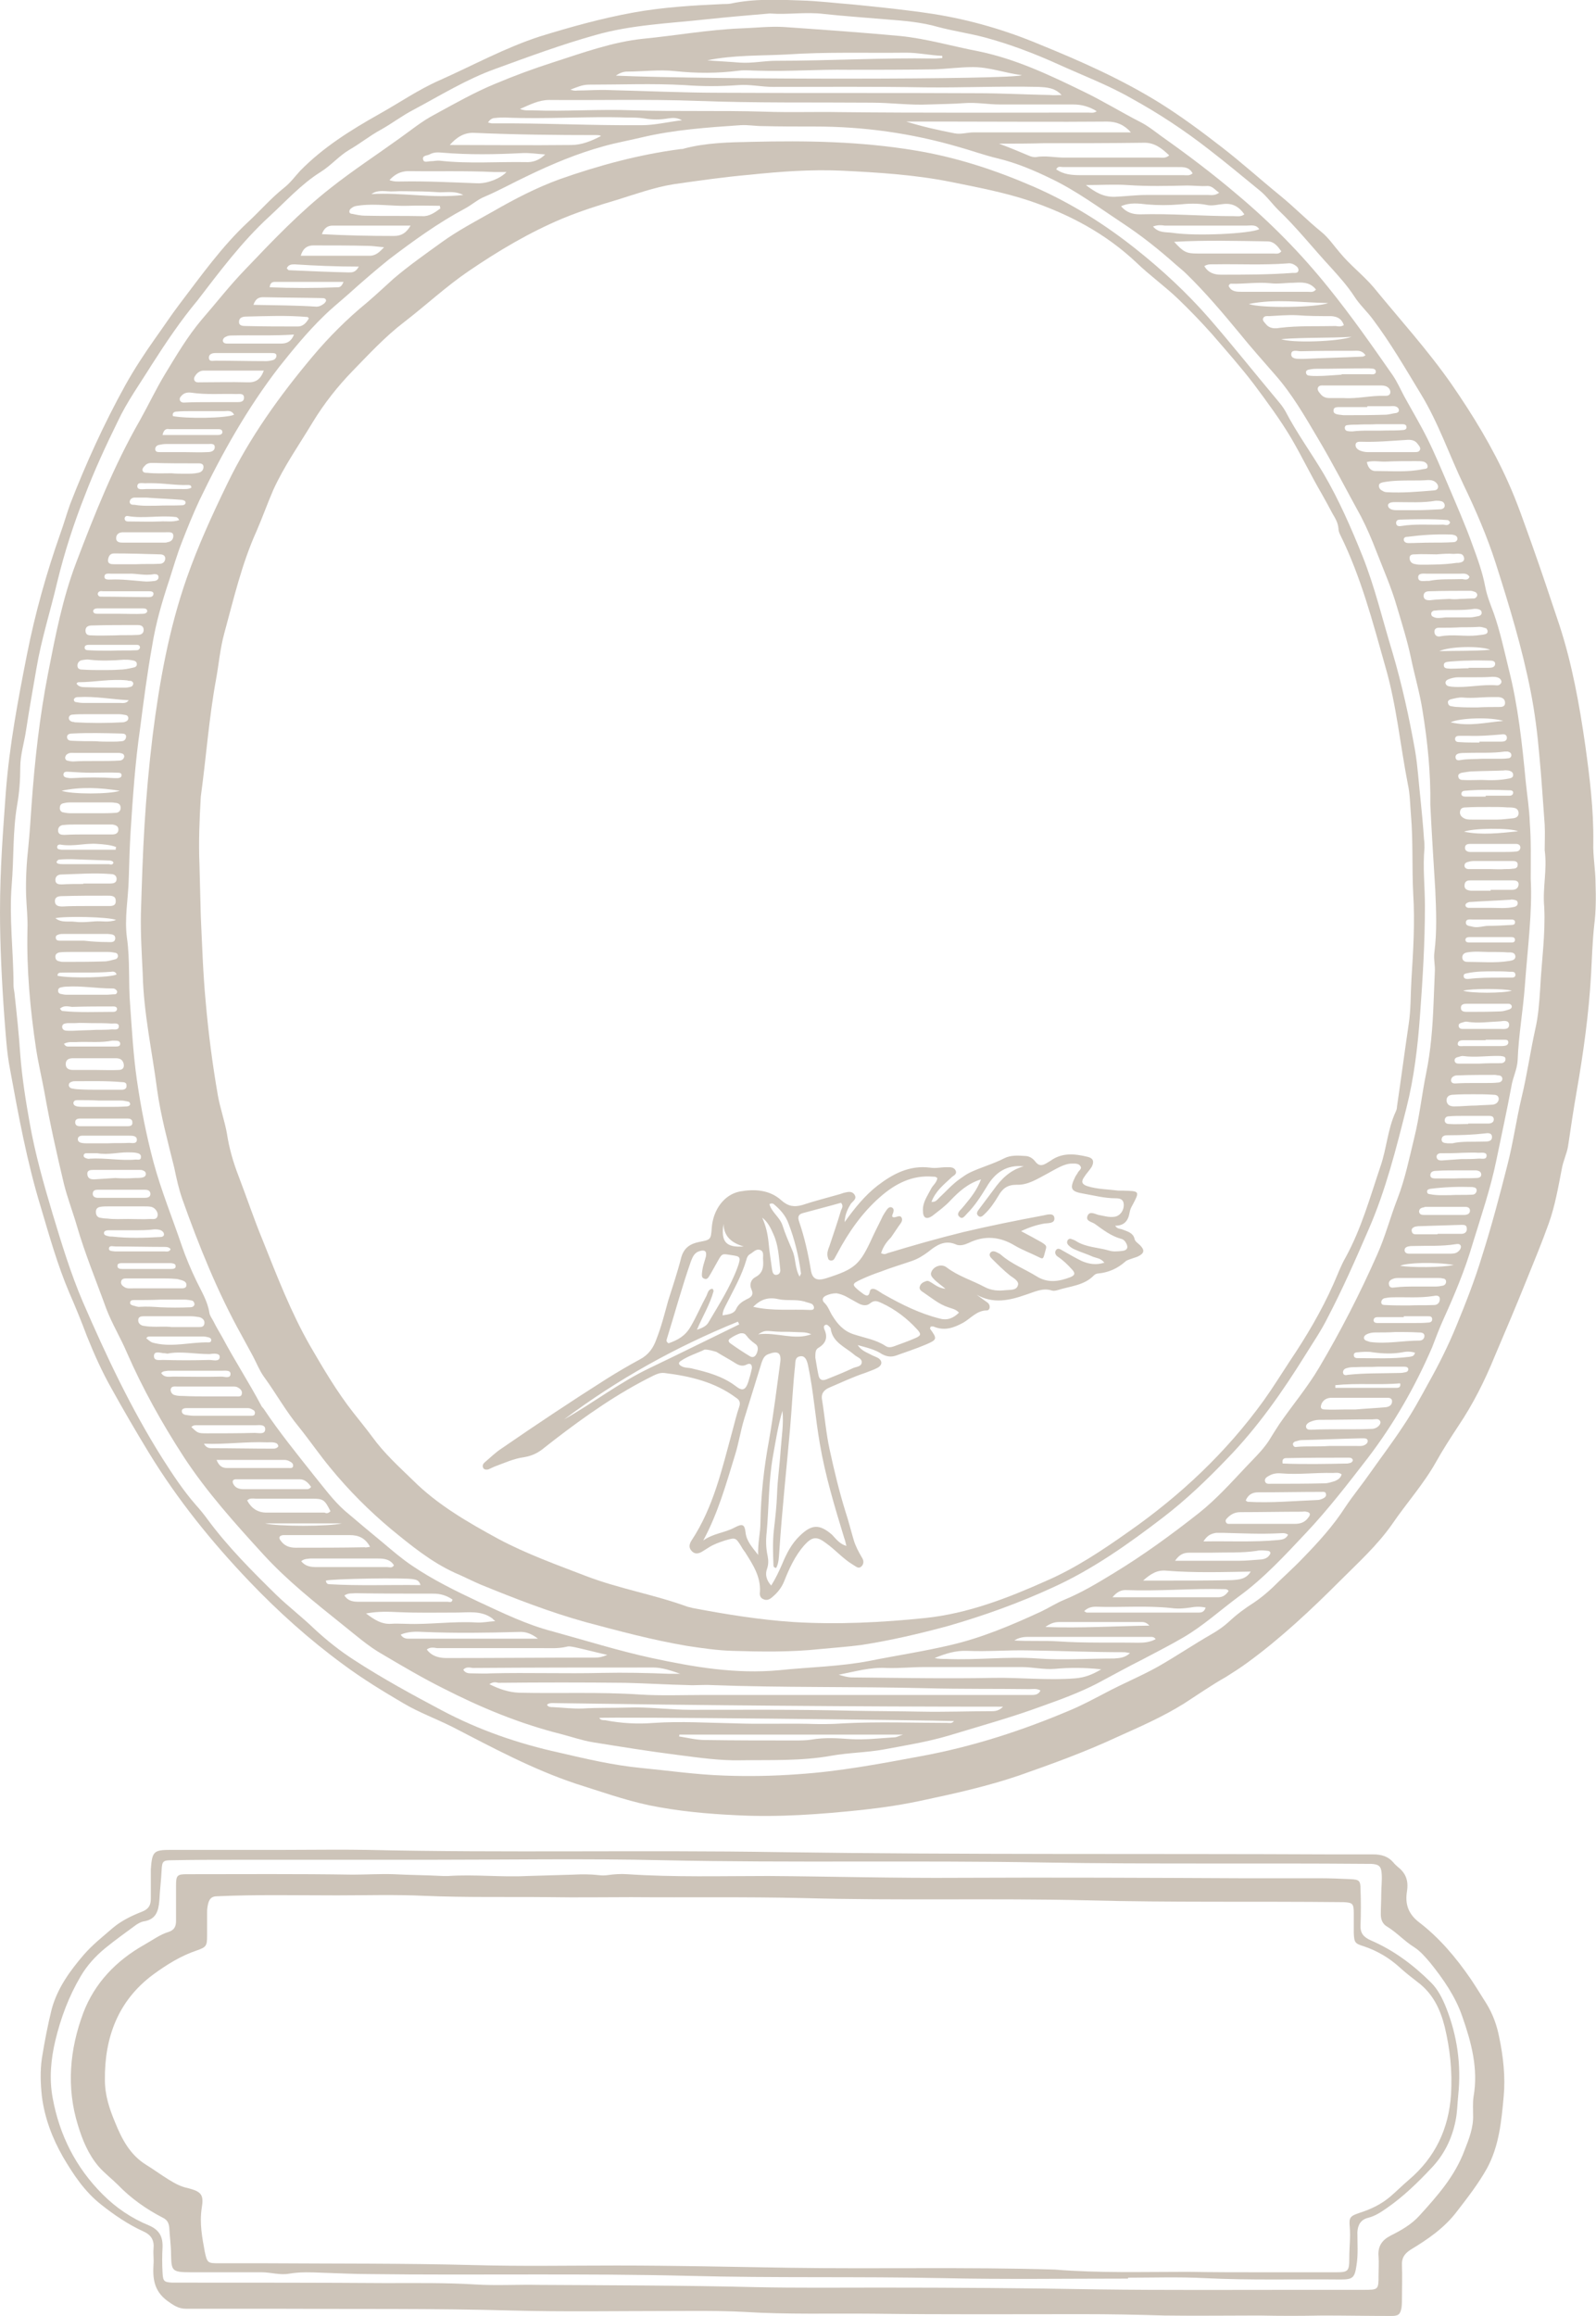
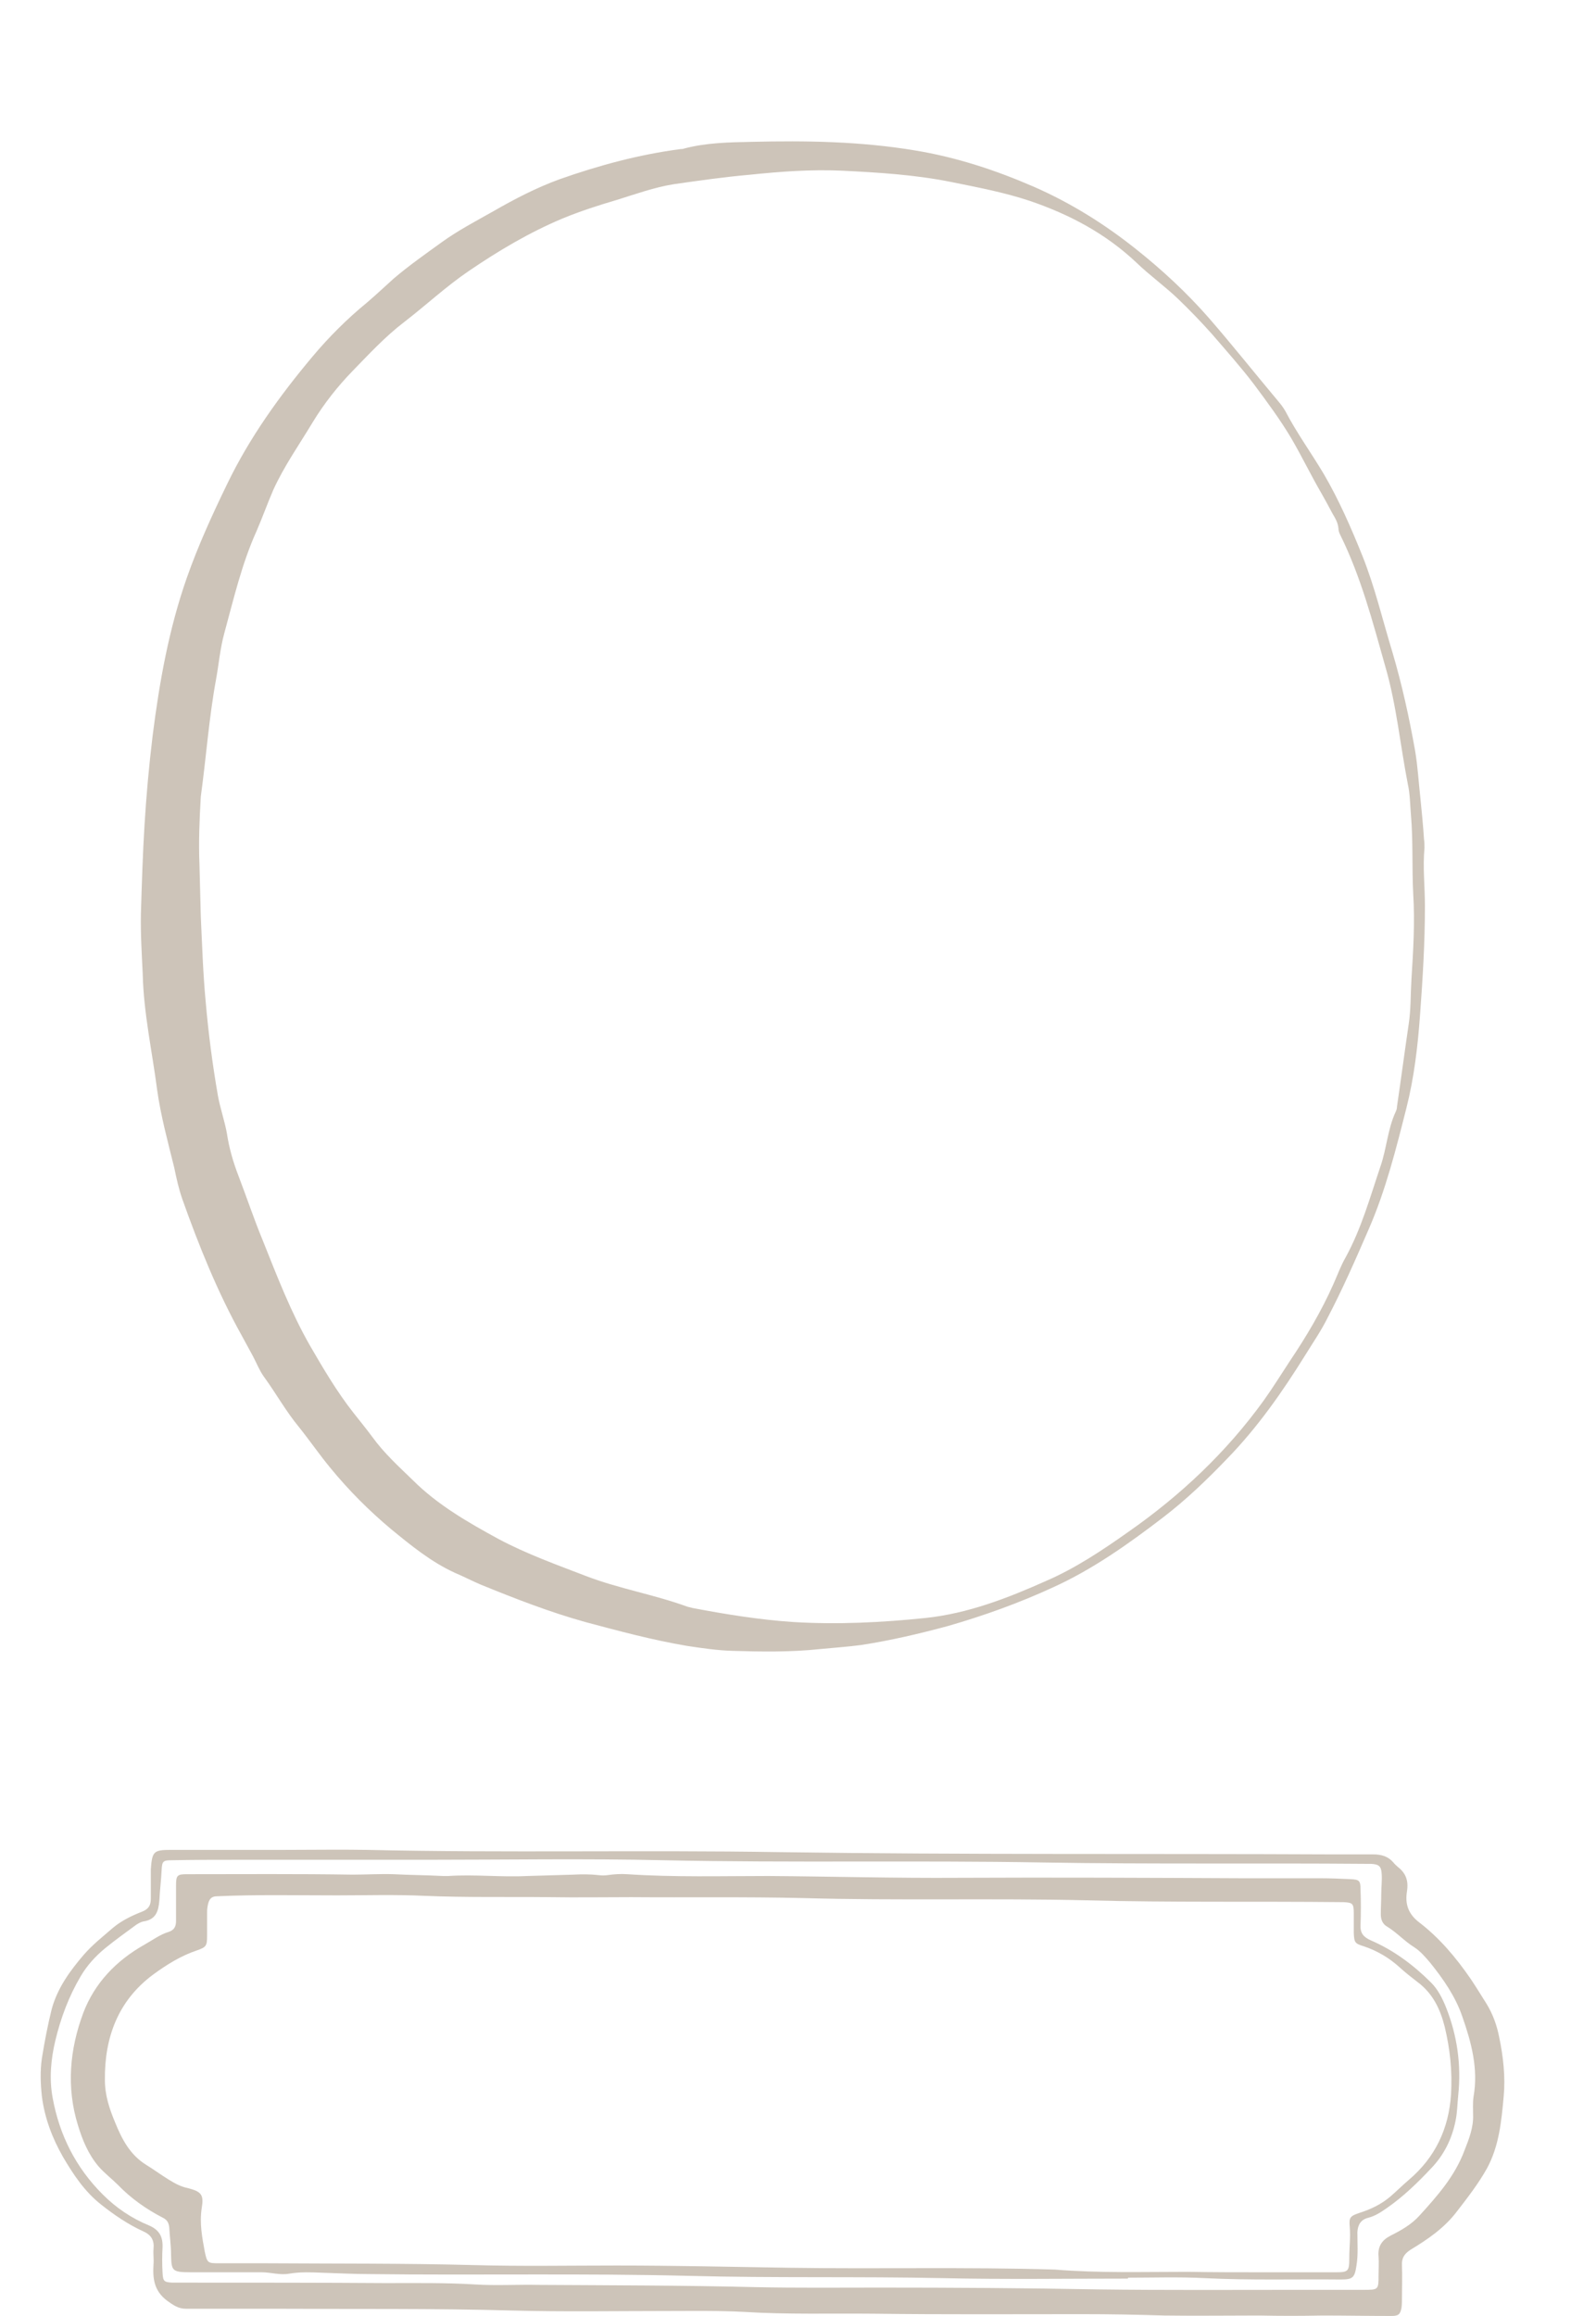
<svg xmlns="http://www.w3.org/2000/svg" version="1.1" x="0px" y="0px" width="354.5px" height="514.3px" viewBox="0 0 354.5 514.3" enable-background="new 0 0 354.5 514.3" xml:space="preserve">
  <defs>
</defs>
-   <path fill="#CDC4B9" d="M0,202.6c0-9.9,0.7-18.3,1.3-26.8C2.1,165.5,4,155.4,6,145.3c1.8-9.1,4.3-18,7.4-26.8  c0.8-2.2,1.4-4.4,2.2-6.6c3.5-9,7.5-17.8,12.2-26.3c2-3.6,4.3-7.1,6.7-10.5c1.8-2.5,3.5-5.1,5.4-7.6c4.8-6.3,9.4-12.8,15.2-18.2  c2.7-2.5,5.1-5.3,8-7.6c1.4-1.1,2.4-2.5,3.6-3.8c5.1-5.2,11.2-9,17.4-12.5c4.5-2.5,8.8-5.5,13.6-7.6c7.4-3.3,14.5-7.2,22.2-9.7  c6.8-2.1,13.6-4,20.7-5.3c6.6-1.2,13.3-1.6,20-1.9c0.6,0,1.1,0,1.7-0.1c5.1-1.1,10.4-0.9,15.5-0.7c3.9,0.1,7.8,0.6,11.7,0.9  c6,0.6,11.9,1.2,17.8,2.1c8.2,1.3,16.1,3.6,23.7,6.8c9.1,3.7,18.1,7.7,26.5,12.9c4.8,3,9.4,6.4,13.9,9.9c4.4,3.4,8.6,7.2,12.9,10.7  c3.2,2.6,6,5.5,9.2,8.1c1.6,1.3,2.8,3.1,4.1,4.6c2.3,2.8,5.2,5,7.5,7.7c5.8,7.1,12,13.9,17.3,21.5c4.7,6.8,9.1,14,12.5,21.6  c2.1,4.6,3.7,9.4,5.4,14.1c2.1,5.9,4.1,11.9,6.1,17.9c2.8,8.6,4.4,17.5,5.7,26.5c1,7.2,1.9,14.4,1.8,21.7c-0.1,3,0.5,6.1,0.5,9.1  c0.1,3.1,0.1,6.2-0.3,9.3c-0.4,3.7-0.5,7.3-0.7,11c-0.5,8.7-1.7,17.3-3.2,25.9c-0.7,4-1.3,8-1.9,12.1c-0.3,1.8-1.1,3.3-1.4,5.1  c-0.8,4.1-1.5,8.2-2.9,12.1c-1.5,4.2-3.2,8.3-4.9,12.5c-2.3,5.7-4.7,11.4-7.1,17c-2.2,5.4-4.8,10.6-8.1,15.5  c-1.7,2.6-3.4,5.2-4.9,7.9c-2.8,5-6.6,9.2-9.8,13.9c-3.3,4.7-7.5,8.5-11.5,12.5c-6.5,6.5-13.2,12.8-20.6,18.2  c-1.5,1.1-3.2,2.2-4.8,3.2c-3.2,1.8-6.2,3.9-9.3,5.9c-4.8,3-9.9,5.2-15,7.5c-7.1,3.3-14.3,5.9-21.7,8.5c-6.8,2.3-13.8,3.9-20.9,5.4  c-4.5,1-9.1,1.7-13.7,2.2c-9.4,1-18.8,1.7-28.2,1.2c-6.5-0.3-12.9-0.9-19.3-2.2c-5.6-1.2-10.9-3.1-16.3-4.8  c-9.6-3.2-18.5-8-27.4-12.6c-3.6-1.8-7.4-3.2-10.8-5.2c-4.6-2.7-9.2-5.5-13.5-8.7c-7.5-5.5-14.4-11.7-20.8-18.4  c-8.4-8.8-16-18.2-22.4-28.7c-2.8-4.6-5.6-9.4-8.2-14.1c-2.1-3.7-3.9-7.7-5.5-11.7c-1.2-3.2-2.5-6.4-3.9-9.6  c-2.6-6.1-4.4-12.5-6.3-18.9c-3.1-10.1-5-20.5-6.9-30.9c-0.7-3.6-0.9-7.3-1.2-11C0.4,218.2,0,209.7,0,202.6z M343.1,188.8  c0-1.7,0.1-3.7,0-5.7c-0.4-5.2-0.7-10.4-1.2-15.5c-0.4-4.7-1-9.4-1.9-14c-1.9-9.7-4.8-19.2-7.8-28.6c-1.9-5.9-4.4-11.7-7.1-17.3  c-3.2-6.7-5.6-13.8-9.5-20.2c-3.4-5.6-6.7-11.3-10.6-16.5c-1.3-1.8-3-3.3-4.2-5.2c-1.5-2.3-3.3-4.3-5.1-6.3  c-4-4.3-7.6-8.9-11.8-12.9c-1.4-1.4-2.6-3.1-4.1-4.3c-3.8-3.1-7.5-6.2-11.4-9.2c-5.4-4.2-11-7.9-17-11.2c-5.2-3-10.8-5.1-16.3-7.6  c-5.3-2.4-10.8-4.5-16.4-6c-3.4-0.9-6.9-1.4-10.3-2.3c-3.8-1.1-7.7-1.4-11.6-1.7c-4.6-0.4-9.2-0.7-13.8-1.2c-4-0.5-8,0.2-11.9-0.1  c-0.1,0-0.2,0-0.2,0c-4.7,0.4-9.4,0.8-14.1,1.3c-8.2,0.9-16.6,1.2-24.6,3.5c-7.5,2.1-14.8,4.8-22.2,7.5c-6.4,2.3-12.2,5.9-18.2,9.1  c-2.5,1.3-4.7,3-7.2,4.4c-2.4,1.3-4.5,3-6.9,4.4c-2.4,1.4-4.1,3.5-6.5,5c-4.3,2.7-7.7,6.5-11.4,9.9c-6.1,5.6-11,12.2-16,18.7  C40.2,71.1,36.9,76,33.7,81c-2.6,4.2-5.5,8.2-7.6,12.7c-2.6,5.3-5.1,10.7-7.2,16.2c-2.5,6.3-4.6,12.8-6.2,19.4  c-1.5,6.4-3.5,12.6-4.6,19.1c-0.8,4.6-1.6,9.1-2.3,13.7c-0.4,2.8-1.3,5.5-1.3,8.3c0,2.8-0.2,5.6-0.7,8.4c-1,5.9-0.7,11.8-1.2,17.7  C2,203.8,3,211.3,3,218.7c0,0.6,0.1,1.1,0.2,1.7c0.5,4.6,1,9.2,1.3,13.8c0.4,5.1,1.2,10.2,2.1,15.2c1.2,6.8,3.1,13.5,5.1,20.2  c2,6.6,4,13.2,6.7,19.5c5.2,12,10.7,23.7,17.7,34.8c2.3,3.6,4.6,7.1,7.4,10.3c0.9,1,1.8,2.1,2.6,3.2c4.5,6.1,9.9,11.5,15.3,16.8  c2.7,2.6,5.7,4.9,8.4,7.5c2.8,2.6,5.7,4.9,8.8,6.9c6.3,4.1,12.9,7.7,19.5,11.2c8.3,4.4,17,7.4,26.1,9.4c6,1.4,12,2.8,18.1,3.4  c6.2,0.6,12.4,1.5,18.6,1.7c5.4,0.2,10.9,0.1,16.3-0.3c9.2-0.6,18.2-2.3,27.3-4c11.5-2.1,22.6-5.7,33.4-10.3c2.6-1.1,5-2.4,7.5-3.7  c3.9-2.1,8.1-3.8,12-6c4-2.3,7.7-4.8,11.7-7.1c1.4-0.8,2.7-1.7,3.9-2.8c1.7-1.6,3.6-3,5.5-4.2c1.5-1,2.8-2.1,4.1-3.3  c2.2-2.2,4.5-4.2,6.7-6.5c3.5-3.6,6.8-7.2,9.5-11.4c1.8-2.7,3.8-5.1,5.6-7.7c2.4-3.4,4.9-6.7,7.2-10.2c2.1-3.1,3.9-6.4,5.7-9.7  c2.3-4.1,4.4-8.3,6.2-12.7c2.1-5.1,4.1-10.2,5.7-15.5c2.1-6.6,3.9-13.4,5.6-20.1c1.3-5,2-10.2,3.2-15.2c1.2-5,1.9-10,3-15  c0.7-3,0.9-6,1.1-9c0.3-6.1,1.2-12.1,0.9-18.2C342.6,197.2,343.7,193.2,343.1,188.8z" />
  <path fill="#CDC4B9" d="M279.7,514.2c-7,0-14.1,0.1-21.1,0c-6.1-0.2-12.3-0.3-18.4-0.3c-15.4,0-30.7,0.1-46.1-0.1  c-9.6-0.1-19.2,0.2-28.8-0.4c-5.7-0.3-11.4-0.2-17-0.2c-11.4,0-22.9,0.2-34.3-0.1c-17.7-0.5-35.3-0.3-53-0.4c-6.6,0-13.1,0-19.7,0  c-1.7,0-2.8-0.8-4.2-1.8c-2.9-2.2-3.2-4.9-3-8.1c0.1-1.1-0.1-2.2,0-3.4c0.2-1.9-0.5-3.1-2.3-3.9c-3.3-1.5-6.4-3.6-9.3-5.9  c-3.7-2.9-6.2-6.7-8.5-10.6c-2.4-4.2-4.1-8.7-4.7-13.5c-0.3-2.8-0.4-5.6,0-8.4c0.6-3.7,1.3-7.4,2.2-11c1.3-4.7,4.1-8.5,7.1-12  c1.9-2.2,4.3-4.1,6.5-6c1.9-1.6,4.2-2.7,6.5-3.6c1.5-0.6,1.9-1.5,1.9-2.9c0-1.4,0-2.9,0-4.3c0-0.7,0-1.4,0-2.2  c0.3-4,0.6-4.3,4.6-4.3c8.5,0,17,0,25.4,0c6,0,12-0.1,18,0c30.5,0.7,61.1,0,91.6,0.5c41.1,0.6,82.2,0.3,123.3,0.5c2.9,0,5.7,0,8.6,0  c1.8,0,3.3,0.4,4.5,1.8c0.3,0.4,0.7,0.7,1,1c1.8,1.4,2.4,3.1,2,5.5c-0.4,2.6,0.2,4.8,2.6,6.7c4.6,3.5,8.3,7.9,11.6,12.7  c1.2,1.8,2.3,3.6,3.5,5.5c1.4,2.3,2.3,4.8,2.8,7.4c0.9,4.3,1.4,8.8,1,13.1c-0.5,5.5-1,11-3.7,16c-1.9,3.4-4.3,6.5-6.7,9.6  c-2.8,3.7-6.5,6.2-10.3,8.5c-1.4,0.9-2,1.9-1.9,3.5c0.1,2.4,0,4.8,0,7.2c0,0.7,0,1.4-0.1,2.2c-0.3,1.5-0.7,1.8-2.3,1.8  c-5.1,0-10.2-0.1-15.3-0.1C289.1,514.3,284.4,514.3,279.7,514.2C279.7,514.2,279.7,514.2,279.7,514.2z M94.7,413  C94.7,413,94.7,413,94.7,413c-4.2,0-8.3,0-12.5,0c-9.9,0-19.8,0-29.8,0c-4.7,0-9.4,0-14.2,0.1c-2,0-2.2,0.2-2.3,2.2  c-0.1,2.2-0.4,4.5-0.5,6.7c-0.2,2.5-0.8,4.3-3.6,4.7c-0.5,0.1-1,0.4-1.5,0.7c-2.3,1.7-4.7,3.4-6.9,5.2c-2.2,1.8-4.1,3.9-5.5,6.3  c-2.6,4.4-4.4,9.2-5.6,14.2c-1,4.2-1.4,8.5-0.6,12.8c1.5,8.2,5.1,15.4,11.1,21.4c3,3,6.4,5.3,10.3,6.9c2.3,1,3.1,2.5,3,4.9  c-0.1,1.8-0.1,3.7,0,5.5c0.1,2,0.3,2.2,2.2,2.3c1.1,0,2.2,0,3.4,0c14.6,0,29.3,0,43.9,0.1c6.6,0,13.3-0.1,19.9,0.3  c4.7,0.3,9.4,0,14.1,0.1c16.1,0.1,32.1,0.1,48.2,0.5c9.2,0.2,18.4,0.1,27.6,0.1c16.1,0,32.3,0.1,48.4,0.4c15,0.2,30.1,0.1,45.1,0.1  c4.6,0,9.3,0,13.9,0c3.4,0,3.4,0,3.4-3.3c0-1.4,0.1-2.7,0-4.1c-0.2-2.2,0.7-3.6,2.6-4.6c2.4-1.2,4.7-2.5,6.5-4.5  c4-4.4,7.9-8.8,10-14.5c1-2.5,2-5.1,1.9-7.8c0-1.4-0.1-2.7,0.1-4.1c1.1-6.2-0.5-12.1-2.5-17.8c-1.5-4.4-4.2-8.3-7.1-11.9  c-1.1-1.3-2.2-2.6-3.6-3.5c-2.1-1.3-3.8-3.2-5.9-4.5c-1.1-0.6-1.5-1.6-1.5-2.8c0-1.5,0.1-3,0.1-4.6c0-1.4,0.2-2.9,0.1-4.3  c-0.1-1.8-0.6-2.2-2.4-2.3c-0.4,0-0.8,0-1.2,0c-23.8-0.2-47.7,0.1-71.5-0.3c-28.1-0.5-56.3,0.1-84.4-0.5  C129.9,412.7,112.3,413,94.7,413z" />
-   <path fill="#CDC4B9" d="M340,195.2c0.4,7.2-0.7,15.4-1.3,23.7c-0.4,5.5-1.4,11-1.6,16.5c-0.1,2.1-1.1,3.9-1.4,5.9  c-1,5.4-2.2,10.8-3.3,16.2c-1.3,6.4-3.4,12.5-5.3,18.7c-1.7,5.8-4,11.3-6.5,16.8c-0.9,2-1.7,4.1-2.5,6.2c-3.8,8.8-8.5,17-14.3,24.6  c-4.4,5.7-8.8,11.4-13.7,16.6c-4.7,5-9.4,10.1-14.9,14.1c-4.2,3.1-8,6.6-12.5,9.2c-2.9,1.7-5.9,3.2-8.9,4.8  c-3.4,1.7-6.8,3.6-10.2,5.4c-3.9,2-8,3.5-12.2,5c-6.8,2.5-13.7,4.4-20.6,6.5c-4.7,1.4-9.7,2.2-14.5,3.1c-3.9,0.7-7.8,0.7-11.7,1.4  c-6.7,1.2-13.4,0.9-20.1,1c-4.7,0.1-9.4-0.6-14.1-1.2c-6.3-0.8-12.5-1.8-18.7-2.8c-2.4-0.4-4.7-1.2-7-1.8  c-9.2-2.3-17.9-5.9-26.3-10.2c-4.6-2.3-9-4.9-13.4-7.5c-3.2-1.8-6-4.3-8.9-6.6c-6.1-4.9-12.3-9.8-17.6-15.6  c-6.3-6.9-12.6-13.9-17.7-21.7c-4.8-7.4-9.1-15.1-12.6-23.1c-1.4-3.3-3.3-6.4-4.6-9.8c-2.2-6.1-4.7-12.1-6.5-18.3  c-0.9-3.1-2.1-6.2-2.9-9.4c-1.6-6.7-3.1-13.4-4.3-20.2c-0.6-3.3-1.4-6.6-1.9-9.9c-1.3-8.7-2.1-17.4-1.9-26.3  c0.1-2.6-0.2-5.1-0.3-7.7c-0.1-3.6,0.1-7.2,0.5-10.8c0.3-3,0.5-6.1,0.7-9.1c0.7-9.9,1.8-19.8,3.7-29.5c1.6-8.2,3.2-16.5,6.2-24.4  c4.1-10.8,8.4-21.6,14.2-31.7c1.9-3.4,3.6-7,5.6-10.3c2.5-4.1,4.9-8.2,8-11.9c3.3-3.8,6.4-7.8,9.9-11.4c6-6.3,12-12.6,18.9-18  c4.8-3.8,10-7.2,15-10.8c2.7-1.9,5.2-4,8.1-5.5c4.4-2.4,8.8-4.9,13.4-6.8c4.3-1.8,8.6-3.4,13-4.8c6.5-2.1,13.1-4.5,19.9-5.2  c7.2-0.7,14.4-2,21.7-2.3c3.2-0.1,6.4-0.5,9.6-0.3c8.6,0.6,17.2,1.2,25.8,2c5.9,0.6,11.6,2.3,17.4,3.4c8.2,1.7,15.6,5.2,23,8.8  c4.4,2.1,8.6,4.7,12.9,6.9c1.6,0.8,3.1,2,4.6,3.1c5.8,4.1,11.5,8.4,16.9,13c7.4,6.2,14.2,13.1,20.3,20.7c5.1,6.3,9.7,12.9,14.3,19.5  c1,1.5,1.7,3.1,2.5,4.6c1.7,3.1,3.5,6.1,5.1,9.3c1.7,3.4,3.1,6.8,4.6,10.3c1.9,4.5,3.9,9,5.5,13.5c1.1,3,2.2,6,2.8,9.2  c0.4,2.1,1.2,4,1.9,5.9c1.4,4,2.3,8.2,3.3,12.3c2.1,8.2,3,16.7,3.8,25.1c0.3,3,0.8,6,0.9,9.1C340.1,186.7,340,190.4,340,195.2z   M317.7,178.7c0.1-7-0.6-13.9-1.7-20.7c-0.6-4-1.8-8-2.6-11.9c-0.8-3.8-2-7.6-3.1-11.3c-1.2-4.2-3-8.3-4.6-12.4  c-1-2.6-2.1-5.2-3.4-7.7c-3.2-5.8-6.2-11.7-9.6-17.4c-2.9-4.9-5.7-9.8-9.5-14.1c-2.6-3-5.3-6-7.8-9.1c-3.8-4.6-7.6-9.1-11.8-13.2  c-0.8-0.8-1.7-1.5-2.5-2.2c-3.7-3.3-7.6-6.4-11.7-9.1c-5.3-3.5-10.4-7.3-16.1-10c-3.7-1.8-7.5-3.4-11.6-4.4c-3-0.7-6-1.8-8.9-2.6  c-10.3-3-20.9-4.5-31.7-4.5c-3.9,0-7.8,0-11.8-0.1c-1.6,0-3.2-0.3-4.8-0.2c-7.3,0.5-14.7,1-21.9,2.7c-2.9,0.7-5.8,1.2-8.6,2  c-5.8,1.6-11.3,3.9-16.7,6.5c-3.2,1.5-6.4,3.3-9.7,4.7c-1.5,0.6-2.8,1.8-4.3,2.6c-6,3.2-11.5,7.2-16.9,11.3  c-3.1,2.5-6.1,5.1-9.1,7.8c-1.8,1.6-3.8,3.2-5.5,4.9c-3.5,3.4-6.7,7.3-9.8,11.2c-7.1,9.2-12.7,19.2-17.7,29.6  c-1.4,3-2.7,6.2-3.9,9.3c-1.1,2.8-1.9,5.6-2.8,8.4c-1.6,4.8-3,9.6-3.8,14.6c-1.1,6.1-1.9,12.3-2.7,18.5c-1.1,7.6-1.6,15.2-2.1,22.9  c-0.2,3.4-0.3,6.8-0.4,10.3c-0.1,4.4-1,8.8-0.4,13.2c0.7,4.9,0.3,9.9,0.7,14.8c0.4,5.6,0.7,11.1,1.5,16.7c0.9,6.2,2.1,12.3,3.7,18.3  c1.7,6.3,4.2,12.4,6.3,18.6c0.9,2.6,2,5.2,3.2,7.7c1.1,2.3,2.5,4.5,2.9,7.1c0.1,0.7,0.6,1.3,0.9,1.9c0.6,1.2,1.3,2.4,2,3.6  c2.7,5.1,5.9,10,8.6,15.1c0.1,0.3,0.4,0.5,0.6,0.8c3.4,5.1,7.3,9.9,11.1,14.7c2.2,2.7,4.3,5.6,6.9,7.9c2.8,2.4,5.7,4.8,8.6,7.2  c2,1.7,4,3.4,6.2,4.9c4.7,3.2,9.8,5.7,14.9,8.1c5.4,2.5,10.7,5.1,16.5,6.6c7.3,2,14.6,4.3,22,5.9c9.3,2,18.6,3.6,28.3,2.7  c6.7-0.7,13.6-0.8,20.2-2.1c6-1.2,12-2.1,17.9-3.5c6.9-1.6,13.5-4.4,20-7.4c1.7-0.8,3.4-1.9,5.1-2.6c3.9-1.6,7.4-3.7,11-5.9  c6.6-4,12.9-8.6,19-13.4c3.9-3.1,7.2-6.8,10.6-10.4c1.7-1.8,3.5-3.5,4.9-5.6c0.8-1.3,1.6-2.6,2.4-3.8c2.9-4.2,6.2-8.1,8.8-12.5  c4.8-8.1,9.1-16.5,12.9-25.1c1.8-4,2.9-8.3,4.5-12.4c1.7-4.4,2.6-8.9,3.7-13.4c1.2-4.8,1.7-9.7,2.7-14.6c1-4.9,1.4-10,1.6-15  c0.1-2.5,0.2-4.9,0.3-7.4c0.1-1.4-0.3-2.8-0.1-4.3c0.6-4.6,0.4-9.3,0.2-13.9C318.4,191.1,318,184.9,317.7,178.7z M243.6,24.7  c-1.6-1-3.3-1.5-5.2-1.5c-5.4,0-10.9,0-16.3,0c-2.6,0-5.2-0.5-7.9-0.3c-2.6,0.2-5.3,0.2-7.9,0.3c-4.2,0.2-8.5-0.4-12.7-0.4  c-12.9-0.1-25.9,0.1-38.8-0.4c-10.9-0.4-21.9-0.1-32.8-0.2c-2.3,0-4.2,1-6.5,2c1,0.4,1.8,0.3,2.6,0.3c7.5,0.3,15-0.3,22.5,0  c9.7,0.3,19.5,0,29.2,0.3c5.6,0.2,11.2,0,16.7,0.1c18.4,0.2,36.8,0.1,55.2,0.1C242.3,25,242.9,25.2,243.6,24.7z M108.7,374  c2.2,1.1,4.3,1.8,6.6,1.9c8.9,0.2,17.9-0.2,26.8,0.4c4.8,0.3,9.6,0.1,14.4,0.1c19.7,0,39.3,0,59,0c4.4,0,8.8,0,13.2,0  c0.9,0,1.9,0.1,2.4-1c-0.9-0.5-1.7-0.3-2.4-0.3c-7.6-0.1-15.2,0-22.8-0.2c-16-0.4-32-0.1-47.9-0.7c-1.8-0.1-3.5,0.1-5.3,0  c-4.6-0.1-9.3-0.4-13.9-0.5c-9.4-0.1-18.7-0.1-28.1,0C110.2,373.6,109.6,373.4,108.7,374z M235.8,21.1c-1.5-1.6-3.2-1.7-5.1-1.8  c-8.5-0.2-16.9,0.2-25.4,0.1c-11.2-0.2-22.4-0.1-33.6-0.1c-2.6,0-5.1-0.6-7.7-0.4c-4,0.3-8,0.3-11.9,0c-7.1-0.4-14.2-0.1-21.3-0.1  c-1.5,0-2.7,0.6-4.1,1.1c0.5,0.2,1,0.3,1.6,0.2c2.3,0,4.6-0.2,6.9-0.1c8.3,0.2,16.6,0.6,24.9,0.6c19,0.1,37.9,0,56.9,0.1  c5.4,0,10.8,0.3,16.3,0.4C234.1,21.2,234.9,21.1,235.8,21.1z M136.8,16.8c21,0.9,87.7,0.9,90.2-0.1c-3.9-0.5-7.2-1.8-10.9-1.8  c-2.9,0-5.7,0.4-8.6,0.5c-6.4,0.1-12.8,0.1-19.2,0.1c-6.6-0.1-13.2,0.4-19.9,0.2c-1.4,0-2.9-0.2-4.3,0c-4.7,0.6-9.4,0.6-14.1,0.1  c-3.6-0.4-7.2,0.1-10.7,0.1C138.6,15.9,137.8,16.1,136.8,16.8z M244.6,370.7c-3.8-0.4-7-0.4-10.3-0.1c-2.5,0.2-4.9-0.4-7.4-0.4  c-7.2,0-14.4,0-21.6,0c-2.8,0-5.6,0.3-8.4,0.2c-3.6-0.2-7,0.8-10.6,1.5c1,0.3,2,0.6,3,0.6c10.5,0.1,20.9,0.3,31.4,0.1  c6.1-0.1,12.1,0.6,18.2,0.1C241,372.5,242.6,371.9,244.6,370.7z M222.8,379c-33.4,0-66.7-0.3-100-0.8c-0.4,0-1,0-1.3,0.4  c0.3,0.5,0.8,0.5,1.3,0.5c2.2,0.1,4.4,0.4,6.7,0.3c3.3-0.2,6.5-0.1,9.8-0.2c4.7-0.2,9.4,0.5,14.1,0.5c12,0,24-0.1,35.9,0.2  c5.1,0.1,10.2,0.1,15.3,0.2c5.3,0.1,10.5-0.1,15.8-0.1C221.4,380,222.1,379.7,222.8,379z M251.2,29.4c-1.5-1.7-3.2-2.4-5.3-2.4  c-11.6,0.1-23.2,0-34.8,0c-3.3,0-6.5,0-9.8,0c3.5,1.1,7.1,1.9,10.7,2.6c1.4,0.3,2.8-0.2,4.3-0.2c10.5,0,20.9,0,31.4,0  C248.8,29.4,250,29.4,251.2,29.4z M221.9,31.9c2.4,0.9,4.6,1.8,6.7,2.7c0.4,0.2,1,0.3,1.4,0.3c2.2-0.4,4.3,0.1,6.4,0.1  c7,0,14,0,21.1,0c0.7,0,1.4,0.2,2.2-0.5c-1.7-1.6-3.3-2.9-5.8-2.8c-7.3,0.1-14.7,0.1-22,0.1C228.6,31.9,225.2,31.9,221.9,31.9z   M94.8,366.3c1.1,1.5,2.7,1.9,4.4,1.9c11,0,22-0.1,33-0.1c0.8,0,1.5-0.1,2.7-0.6c-2.7-0.6-4.9-1.2-7.2-1.7c-0.6-0.1-1.3-0.3-1.9-0.1  c-1.7,0.4-3.3,0.3-5,0.3c-7.9,0-15.8,0-23.7,0C96.4,365.9,95.6,365.7,94.8,366.3z M133.1,381.5c0.3,0.5,0.8,0.5,1.3,0.5  c3.6,0.7,7.2,0.9,10.9,0.6c6-0.4,12,0,18,0.1c5.4,0.2,10.7,0,16,0.1c2.7,0.1,5.4,0.1,8.1-0.1c7.7-0.4,15.3-0.1,23-0.1  c0.5,0,1,0.2,1.5-0.4C207.6,382,135,381.2,133.1,381.5z M99.9,32.2c9,0,18,0.1,27,0c2.3,0,4.5-0.9,6.6-2c-0.3-0.2-0.7-0.2-1-0.2  c-9.1,0-18.2-0.1-27.2-0.5C103.1,29.4,101.4,30.5,99.9,32.2z M157.1,13.4c2.4,0.2,4.8,0.3,7.2,0.5c2.7,0.2,5.4-0.4,8.1-0.4  c11.7,0,23.5-0.7,35.2-0.5c0.6,0,1.2-0.1,1.7-0.1c0-0.2,0-0.3,0-0.5c-2.7-0.1-5.3-0.7-8-0.7c-8.9,0.1-17.7-0.2-26.6,0.4  C168.8,12.4,162.9,12.2,157.1,13.4z M102.9,370.8c0.5,0.8,1.2,0.8,1.9,0.8c1.4,0,2.9,0.1,4.3,0c8.2-0.2,16.5,0.1,24.7-0.1  c4.9-0.1,9.9,0,14.9,0.2c0.8,0,1.6,0,2.4,0c-2-0.7-4-1.4-6-1.4c-13.4,0-26.7,0-40.1,0.1C104.3,370.3,103.5,370.1,102.9,370.8z   M251,367.1c-0.6-0.1-1-0.2-1.3-0.2c-7.1,0-14.2-0.3-21.3-0.4c-4.5-0.1-9.1,0.3-13.6,0.1c-2.5-0.1-4.8,0.6-7.2,1.6  c0.9,0.2,1.7,0.2,2.6,0.2c6.8,0.3,13.5-0.6,20.3-0.1c5.6,0.4,11.3,0,17,0C248.6,368.2,249.8,368.2,251,367.1z M260.8,53.7  c2.1,2.3,2.7,2.6,5.2,2.6c5.6,0,11.2,0,16.8,0c0.6,0,1.3,0.2,1.8-0.5c-0.8-1.1-1.6-2.2-3.1-2.2C274.6,53.5,267.8,53.3,260.8,53.7z   M108.4,27.2c0.4,0.1,0.7,0.2,0.9,0.2c11.1-0.1,22.2,0.5,33.3,0.4c2.8,0,5.6-0.7,8.9-1.1c-1.4-0.7-2.2-0.5-3.1-0.4  c-1.8,0.3-3.5,0.3-5.3,0c-1.3-0.2-2.5-0.2-3.8-0.2c-9-0.3-18,0.4-27.1,0c-0.7,0-1.4,0-2.2,0.1C109.5,26.2,108.9,26.4,108.4,27.2z   M276.4,47.6c-1.2-1.7-2.6-2.5-4.6-2.3c-1.3,0.1-2.5,0.5-3.8,0.2c-2-0.4-4-0.3-6-0.1c-2.4,0.2-4.8,0.2-7.2,0  c-1.8-0.2-3.8-0.5-5.8,0.4c1.2,1.4,2.6,1.8,4.2,1.8c6.9-0.2,13.9,0.4,20.8,0.4C274.8,48,275.6,48.2,276.4,47.6z M270.8,42.8  c-1-0.7-1.5-1.5-2.6-1.5c-1.5,0.1-3-0.1-4.5-0.1c-4.4,0.1-8.8,0.2-13.2-0.1c-3-0.2-6,0-9.3,0c2.1,1.6,3.9,2.7,6.5,2.6  c2.3-0.1,4.6-0.4,6.9-0.4c4.6,0,9.1,0,13.7,0C269,43.3,269.8,43.5,270.8,42.8z M81.3,358.3c2,1.5,3.5,2.4,5.5,2.3  c1.1-0.1,2.2,0,3.4,0c5.2,0.2,10.4-0.6,15.6-0.3c1.3,0.1,2.6-0.2,4.2-0.3c-0.5-0.4-0.6-0.6-0.8-0.7c-2.4-1.7-5.2-1.2-7.9-1.2  c-4.3,0-8.6,0.1-12.9-0.1C86.2,357.9,84,357.8,81.3,358.3z M86.5,40c1.1,0.4,1.9,0.3,2.7,0.3c5.6-0.1,11.2,0.2,16.8,0.4  c2.3,0.1,5.2-1.1,6.5-2.5c-0.9,0-1.9,0-2.8,0c-6.4-0.3-12.8-0.1-19.2-0.2C88.9,38.1,87.7,38.7,86.5,40z M150.9,385.2  c0,0.1,0,0.3-0.1,0.4c1.9,0.3,3.9,0.8,5.8,0.8c6.6,0.1,13.3,0.1,19.9,0.1c1.3,0,2.6,0,3.8-0.2c2.9-0.5,5.7-0.3,8.6-0.1  c3.3,0.2,6.5-0.2,9.8-0.4c0.5,0,0.9-0.3,1.9-0.6C183.6,385.2,167.3,385.2,150.9,385.2z M73.4,335.6c-1.3-2.6-1.6-2.8-4.2-2.8  c-4.1,0-8.3,0-12.4,0c-0.6,0-1.3-0.2-1.9,0.4c0.9,1.7,2.3,2.7,4.3,2.7c4.3,0,8.6,0,12.9,0C72.5,336.1,72.9,336.1,73.4,335.6z   M264.9,38.5c-0.8-1.5-2.1-1.4-3.4-1.4c-8.5,0-16.9,0-25.4,0c-0.5,0-1.1-0.3-1.5,0.5c1.7,1.2,3.6,1.3,5.5,1.3c7.6,0,15.2,0,22.8,0  C263.5,38.9,264.2,39.1,264.9,38.5z M82.2,343.5c-1.1-2-2.6-2.6-4.5-2.6c-4.5,0-9.1,0-13.6,0c-0.4,0-0.8,0-1.2,0  c-0.9,0.1-1.1,0.6-0.5,1.3c0.8,1.1,1.9,1.5,3.3,1.5c5.1,0,10.2,0,15.3-0.1C81.2,343.7,81.5,343.6,82.2,343.5z M280.8,338.4  C280.8,338.4,280.8,338.4,280.8,338.4c2.3,0,4.6,0,6.9,0c1.2,0,2.2-0.4,2.9-1.4c0.6-0.7,0.4-1.2-0.5-1.3c-0.3-0.1-0.6,0-1,0  c-4.5,0-9.1,0.1-13.6,0.1c-1.1,0-2,0.4-2.8,1.2c-0.3,0.3-0.6,0.6-0.4,1c0.2,0.5,0.6,0.4,1,0.4C275.8,338.4,278.3,338.4,280.8,338.4z   M121.1,34.3c-1.7-0.1-3.5-0.4-5.2-0.3c-5.9,0.3-11.8,0.4-17.7-0.1c-1-0.1-1.9-0.1-2.8,0.4c-0.6,0.3-1.7,0.2-1.4,1.2  c0.2,0.7,1.1,0.3,1.7,0.3c0.7,0,1.4-0.2,2.1-0.1c6.3,0.7,12.6,0.2,18.9,0.3C118.3,36.1,119.8,35.6,121.1,34.3z M97.8,46.3  c0-0.2-0.1-0.4-0.1-0.6c-2.4,0-4.8-0.1-7.1,0c-3.5,0.1-7-0.5-10.5-0.1c-0.7,0.1-1.4,0.1-2,0.6c-0.3,0.2-0.5,0.4-0.5,0.8  c0,0.4,0.4,0.5,0.7,0.5c0.9,0.2,1.9,0.4,2.8,0.4c4.2,0.1,8.5,0,12.7,0.1C95.3,48.1,96.6,47.2,97.8,46.3z M267.5,59.1  c0.9,1.5,2.2,1.9,3.7,1.9c5.3,0,10.7,0,16-0.4c0.4,0,1.1,0.1,1.2-0.5c0.1-0.6-0.4-1-0.9-1.3c-0.5-0.3-1-0.4-1.6-0.3  c-5.4,0.4-10.8,0.1-16.2,0.2C269,58.7,268.3,58.6,267.5,59.1z M119.5,363.9c-1.3-1-2.6-1.6-4.2-1.5c-7.1,0.2-14.2,0.3-21.3,0  c-1.6-0.1-3.4-0.1-5,0.6c0.6,1,1.5,0.9,2.3,0.9C100.7,363.9,110.1,363.9,119.5,363.9z M298.5,72.2c-0.5-1.4-1.4-1.9-2.8-2  c-2.5,0-5.1,0-7.6-0.2c-2.1-0.1-4.1,0.1-6.2,0.2c-0.5,0-1-0.1-1.3,0.4c-0.3,0.6,0.3,1,0.6,1.4c0.8,1,2,1,3.1,0.8  c4.1-0.5,8.3-0.3,12.4-0.4C297.3,72.5,297.8,72.6,298.5,72.2z M247.1,354.7c8.2,0,15.8,0,23.5,0c1,0,1.7-0.5,2.3-1.4  c-0.3-0.4-0.6-0.4-0.9-0.4c-7.3-0.2-14.6,0.5-22,0.2C249,353.1,248.1,353.5,247.1,354.7z M76.5,354.3c0.9,1.4,2.2,1.4,3.5,1.4  c6.5,0,12.9,0,19.4,0c0.4,0,1,0.3,1.1-0.5c-1.3-0.9-2.7-1.3-4.2-1.3c-5.8,0-11.6,0-17.4-0.1C78.1,353.9,77.4,353.7,76.5,354.3z   M298.5,88.4c3,0.2,6-0.6,9.1-0.5c0.5,0,1,0,1.2-0.6c0.1-0.6-0.2-1.1-0.7-1.4c-0.5-0.3-1.1-0.3-1.6-0.3c-4.1,0-8.3,0-12.4,0  c-0.5,0-1.2-0.1-1.4,0.6c-0.1,0.6,0.4,1,0.7,1.4c0.5,0.6,1.2,0.8,1.9,0.8C296.3,88.4,297.4,88.4,298.5,88.4z M277.8,349  c-6.3,0.1-12.5,0.3-18.7-0.2c-2-0.2-3.4,0.6-5.2,2.2c2,0,3.5,0,5,0c4.9,0,9.7,0,14.6-0.1C275.2,350.8,276.8,350.7,277.8,349z   M71.5,52c5.5,0.3,10.7,0.4,16,0.4c1.6,0,2.7-0.6,3.7-2.3c-6,0-11.6,0-17.3,0C72.8,50.1,72,50.6,71.5,52z M58.6,82.3  c-4.6,0-9,0-13.4,0c-0.6,0-1.1,0.3-1.5,0.7c-0.3,0.4-0.8,0.9-0.5,1.5c0.3,0.5,0.8,0.4,1.3,0.4c3.4,0,6.9-0.1,10.3,0  C56.7,85,57.8,84.4,58.6,82.3z M256.1,50.3c1.3,1.5,2.9,1.2,4.3,1.4c5.3,0.8,17.2,0.2,19.3-0.8c-0.7-1.1-1.8-0.8-2.8-0.8  c-6.1,0-12.1,0-18.2,0C258,50,257.2,49.9,256.1,50.3z M298.7,313C298.7,313,298.7,313,298.7,313c0.8,0,1.6,0,2.4,0  c2.2-0.2,4.5-0.3,6.7-0.5c0.8-0.1,1.4-0.5,1.4-1.3c0-0.9-0.9-0.8-1.4-0.8c-4,0-8,0-12,0c-0.9,0-1.7,0.3-2.2,1.2  c-0.4,0.9-0.3,1.4,0.7,1.4C295.8,313.1,297.3,313,298.7,313z M69.1,330.2c-0.6-0.9-1.4-1.7-2.5-1.7c-4.7,0-9.4,0-14.1,0  c-0.1,0-0.2,0-0.2,0c-0.7,0.1-0.7,0.5-0.5,1c0.5,1,1.4,1.2,2.4,1.2c4.6,0,9.2,0,13.9,0C68.4,330.7,68.7,330.7,69.1,330.2z   M85.3,54.9c-1.4-0.1-2.5-0.3-3.5-0.3c-4.1-0.1-8.1-0.1-12.2-0.1c-1.3,0-2.3,0.6-2.8,2.3c5.3,0,10.4,0,15.5,0  C83.5,56.7,84.3,56,85.3,54.9z M261,346.6c1.5,0,2.4,0,3.4,0c3.6,0,7.2,0,10.8,0c1.7,0,3.3-0.2,5-0.3c0.8-0.1,1.4-0.4,1.8-1  c0.3-0.4,0.2-0.8-0.3-0.9c-0.9-0.1-1.8-0.2-2.6,0c-3.3,0.5-6.7,0.3-10,0.4c-1.6,0-3.2,0-4.8,0C263.1,344.8,262.1,345,261,346.6z   M28.4,270.7C28.4,270.7,28.4,270.8,28.4,270.7c1.7,0,3.4,0.1,5,0c0.6,0,1.4,0.2,1.6-0.7c0.2-0.7-0.5-1.8-1.4-2  c-0.5-0.1-1.1-0.1-1.7-0.1c-2.6,0-5.1,0-7.7,0c-0.6,0-1.3,0-1.9,0.1c-0.6,0.1-1,0.4-1,1.1c0,0.6,0.2,1.1,0.8,1.3  c0.5,0.1,1.1,0.2,1.7,0.2C25.4,270.8,26.9,270.7,28.4,270.7z M256.7,364c-0.4-0.5-0.7-0.5-1.1-0.5c-9.1,0-18.2,0-27.3,0  c-1.1,0-2.1,0.2-3,0.8c3.3,0.2,6.6,0,9.8,0.2c5.9,0.4,11.8,0.2,17.7,0.3C254.1,364.8,255.4,364.7,256.7,364z M276.7,333.2  c0.2,0.2,0.4,0.3,0.5,0.3c5.2,0.3,10.3-0.2,15.5-0.4c0.4,0,0.8-0.2,1.1-0.3c0.4-0.2,0.9-0.5,0.7-1.1c-0.1-0.5-0.6-0.4-1-0.4  c-4.7,0-9.4,0.1-14.1,0.1C278.1,331.4,277.2,332,276.7,333.2z M66.9,346.7c1,1.2,2.2,1.3,3.5,1.3c5.2,0,10.4,0,15.6,0  c0.5,0,1.1,0.3,1.5-0.4c-0.8-1.3-2.1-1.5-3.5-1.5c-5,0-10.1,0-15.1,0C68.3,346.2,67.6,346.1,66.9,346.7z M292.3,64.3  c-1.4-1.8-3.3-1.6-5.1-1.5c-1.7,0-3.3,0.3-5,0.1c-3-0.3-5.9,0.2-8.8,0.1c-0.2,0-0.4,0.2-0.5,0.5c0.6,1.3,1.8,1.3,3,1.3  c4.9,0,9.7,0,14.6,0C291.1,64.8,291.7,65,292.3,64.3z M46.3,310.1C46.3,310.1,46.3,310.1,46.3,310.1c2.1,0,4.1,0,6.2,0  c0.5,0,1.1,0.1,1.2-0.5c0.2-0.7-0.3-1.2-0.9-1.5c-0.3-0.2-0.8-0.2-1.2-0.2c-4.1,0-8.3,0-12.4,0c-0.5,0-1.2-0.1-1.3,0.7  c0,0.6,0.4,1.1,0.9,1.2c0.6,0.2,1.3,0.2,1.9,0.2C42.6,310.1,44.4,310.1,46.3,310.1z M297.8,317.4  C297.8,317.4,297.8,317.4,297.8,317.4c0.5,0,1,0,1.4,0c1.9,0,3.8,0,5.7-0.1c1-0.1,1.9-1,1.7-1.6c-0.3-0.8-1.1-0.5-1.7-0.5  c-4,0-8,0.1-11.9,0.1c-0.7,0-1.4,0.2-2.1,0.5c-0.4,0.2-0.9,0.6-0.8,1.1c0.1,0.6,0.7,0.6,1.1,0.6  C293.5,317.4,295.7,317.4,297.8,317.4z M298,327.4c-0.7-0.5-1.4-0.3-2-0.3c-3.8-0.1-7.5,0.4-11.3,0.1c-1-0.1-1.9,0-2.8,0.5  c-0.5,0.3-1.1,0.6-0.9,1.3c0.2,0.6,0.8,0.5,1.2,0.5c4,0,8,0,12-0.1c0.8,0,1.6-0.3,2.3-0.5C297.2,328.6,297.8,328.2,298,327.4z   M21.2,237.6C21.2,237.6,21.2,237.6,21.2,237.6c1.7,0,3.5,0.1,5.2,0c1,0,1.3-0.7,1-1.6c-0.3-0.8-0.9-1-1.7-1c-3.2,0-6.3,0-9.5,0  c-0.9,0-1.6,0.3-1.6,1.3c0,1,0.7,1.3,1.6,1.3C17.9,237.6,19.5,237.6,21.2,237.6z M330.8,179.2C330.8,179.2,330.8,179.2,330.8,179.2  c-1.8,0-3.5,0-5.3,0.1c-0.6,0-1.1,0.2-1.2,0.9c-0.1,0.6,0.2,1.1,0.7,1.4c0.6,0.4,1.2,0.4,1.9,0.4c1.9,0,3.8,0,5.7,0  c1.2,0,2.4-0.2,3.6-0.3c0.6-0.1,1.1-0.4,1.1-1.1c0-0.7-0.4-1.1-1-1.2c-0.5-0.1-0.9-0.1-1.4-0.1C333.5,179.2,332.2,179.2,330.8,179.2  z M267.8,357c-1.3-0.3-2.4-0.2-3.5,0c-1.4,0.2-2.7,0.3-4.1,0.1c-5.6-0.6-11.2-0.1-16.8-0.3c-0.9,0-1.8,0.2-2.6,1  c0.3,0.1,0.4,0.3,0.6,0.3c8.2,0,16.3,0,24.5,0C266.6,358.1,267.4,358.2,267.8,357z M68.6,70.7c-0.2-0.2-0.2-0.3-0.3-0.3  c-4.5-0.4-9.1-0.2-13.6-0.1c-0.7,0-1.6,0.2-1.6,1.1c-0.1,1,0.9,1,1.6,1c3.8,0.1,7.7,0.1,11.5,0.1C67.2,72.5,68,71.8,68.6,70.7z   M308.7,100.4C308.7,100.4,308.7,100.4,308.7,100.4c1.8,0,3.7,0,5.5,0c0.5,0,1,0,1.2-0.5c0.2-0.5-0.2-0.9-0.5-1.3  c-0.6-0.9-1.6-1-2.6-0.9c-3.3,0.2-6.5,0.5-9.8,0.4c-0.5,0-1.3-0.1-1.4,0.6c-0.1,0.7,0.5,1.2,1.1,1.4c0.5,0.2,1.1,0.3,1.6,0.3  C305.5,100.4,307.1,100.4,308.7,100.4z M38.1,294.7c2.1,0,4,0,6,0c0.6,0,1.2,0,1.3-0.8c0.1-0.7-0.4-1.2-1.1-1.4  c-0.6-0.1-1.3-0.2-1.9-0.2c-2.7,0-5.4,0-8.1,0c-0.8,0-1.6,0-2.4,0c-0.6,0-1.2,0.1-1.2,0.9c0,0.6,0.4,1,1,1.2  c0.6,0.1,1.3,0.2,1.9,0.2C35.1,294.7,36.7,294.5,38.1,294.7z M313.6,106.7c-2.1,0-4.3,0-6.4,0.4c-0.4,0.1-0.8,0.2-0.9,0.6  c-0.1,0.5,0.2,1,0.6,1.2c0.3,0.2,0.7,0.4,1.1,0.4c3.5,0.2,7-0.1,10.5-0.4c0.4,0,0.8-0.2,0.9-0.6c0.1-0.4-0.1-0.8-0.4-1.1  c-0.5-0.5-1.1-0.6-1.8-0.6C316,106.7,314.8,106.7,313.6,106.7z M34.5,286.1C34.5,286.1,34.5,286.1,34.5,286.1c1.9,0,3.8,0,5.7,0  c0.5,0,1.1,0,1.2-0.6c0.1-0.7-0.4-1-1-1.2c-0.5-0.1-0.9-0.3-1.4-0.3c-1.1-0.1-2.2-0.1-3.3-0.1c-2.6,0-5.1,0-7.7,0  c-0.5,0-1,0.1-1.1,0.7c-0.1,0.5,0.2,0.9,0.7,1.2c0.6,0.4,1.2,0.3,1.9,0.3C31.1,286.1,32.8,286.1,34.5,286.1z M19.9,180.6  C19.9,180.6,19.9,180.6,19.9,180.6c0.7,0,1.4,0,2.2,0c1.2,0,2.4,0,3.6-0.1c0.6,0,1.1-0.4,1.1-1.1c0-0.7-0.4-1-1-1.1  c-0.3,0-0.6-0.1-1-0.1c-3.1,0-6.2,0-9.4,0c-0.5,0-1,0.1-1.4,0.2c-0.4,0.1-0.7,0.4-0.7,0.9c-0.1,0.5,0.2,1,0.7,1.1  c0.5,0.1,1.1,0.2,1.7,0.2C17,180.6,18.5,180.6,19.9,180.6z M18.8,201.2C18.8,201.2,18.8,201.2,18.8,201.2c1.7,0,3.4,0,5,0  c0.9,0,2,0.1,1.9-1.2c0-1.1-1-1.1-1.8-1.1c-3.4,0-6.7,0-10.1,0.1c-0.7,0-1.6,0.1-1.6,1.1c0,1.1,0.9,1.2,1.7,1.2  C15.6,201.2,17.2,201.2,18.8,201.2z M19.4,211.4C19.4,211.4,19.4,211.4,19.4,211.4c-1.3,0-2.5,0-3.8,0c-0.8,0-1.6,0-2.4,0.1  c-0.5,0.1-0.9,0.4-0.9,0.9c0,0.7,0.3,1,1,1.1c0.3,0.1,0.6,0.1,1,0.1c2.9,0,5.9,0,8.8-0.1c0.9,0,1.7-0.3,2.6-0.5  c0.3-0.1,0.5-0.4,0.5-0.7c0-0.4-0.2-0.6-0.5-0.7c-0.5-0.1-1.1-0.2-1.6-0.2C22.4,211.4,20.9,211.4,19.4,211.4z M267.3,342.3  c5.8-0.1,11.1,0.2,16.5-0.3c0.8-0.1,1.8-0.1,2.3-1.2c-0.7-0.5-1.5-0.3-2.1-0.3c-4.1,0.2-8.1,0-12.2-0.1c-0.6,0-1.1,0-1.7,0  C269,340.6,268.2,340.9,267.3,342.3z M18.5,196.3c0,0,0-0.1,0-0.1c2,0,4,0,6,0c0.6,0,1.4-0.1,1.4-1c0-0.8-0.6-1.1-1.3-1.1  c-3.7-0.3-7.3,0-11,0.1c-0.7,0-1.3,0.4-1.3,1.2c0,0.9,0.7,1,1.4,1C15.3,196.3,16.9,196.3,18.5,196.3z M19.5,185.3  C19.5,185.3,19.5,185.3,19.5,185.3c1.8,0,3.7,0,5.5,0c0.7,0,1.3-0.3,1.3-1.1c0-0.8-0.7-1-1.3-1.1c-2.6,0-5.3,0-7.9,0  c-1,0-1.9,0-2.9,0.1c-0.7,0-1.3,0.4-1.3,1.2c0,0.9,0.7,1,1.4,1C16,185.3,17.8,185.3,19.5,185.3z M38.1,105.1  C38.1,105.2,38.1,105.2,38.1,105.1c1,0.1,2.1,0.1,3.1,0.1c1,0,1.9,0,2.8-0.2c0.6-0.1,1.2-0.5,1.2-1.3c0-0.9-0.9-0.8-1.4-0.8  c-3.3,0-6.5,0-9.8-0.1c-0.6,0-1.3,0-1.8,0.6c-0.3,0.3-0.7,0.7-0.5,1.2c0.2,0.4,0.6,0.4,1,0.4C34.6,105.2,36.4,105.1,38.1,105.1z   M48.1,324.2c0.6,1.5,1.4,1.8,2.4,1.8c4.5,0,9.1,0,13.6,0c0.4,0,0.9,0.1,1-0.4c0.1-0.6-0.4-0.9-0.8-1.1c-0.3-0.2-0.8-0.3-1.1-0.3  C58.3,324.2,53.4,324.2,48.1,324.2z M25.5,141.1C25.5,141.1,25.5,141.1,25.5,141.1c1.7-0.1,3.4,0,5-0.1c0.8,0,1.5-0.3,1.4-1.3  c-0.1-0.8-0.8-0.9-1.4-0.9c-3.4,0-6.7,0-10.1,0.1c-0.8,0-1.5,0.3-1.4,1.3c0.1,0.9,0.8,0.9,1.4,0.9C22.2,141.2,23.9,141.1,25.5,141.1  z M56.3,67.7c4.8,0.1,9.4,0.1,14,0.4c0.6,0,1.2-0.3,1.7-0.7c0.2-0.2,0.5-0.5,0.4-0.8c-0.1-0.3-0.4-0.4-0.8-0.4  c-4.4-0.1-8.7-0.1-13.1-0.2C57.6,66,56.8,66.2,56.3,67.7z M48.9,314.4C48.9,314.4,48.9,314.4,48.9,314.4c1,0,1.9,0,2.9,0  c1.4,0,2.7,0,4.1,0c0.3,0,0.7-0.1,0.7-0.5c0.1-0.3-0.1-0.7-0.4-0.8c-0.3-0.2-0.7-0.4-1.1-0.4c-4.6,0-9.1,0-13.7,0  c-0.4,0-0.9,0.1-1,0.5c-0.1,0.6,0.3,0.9,0.8,1c0.6,0.1,1.3,0.2,1.9,0.2C45,314.4,47,314.4,48.9,314.4z M30.3,125.3  C30.3,125.3,30.3,125.2,30.3,125.3c1.7-0.1,3.5,0,5.2-0.1c0.7,0,1.2-0.5,1.2-1.2c0-0.7-0.6-0.9-1.2-0.9c-3.4-0.1-6.8-0.2-10.2-0.2  c-0.9,0-1.2,0.7-1.3,1.4c-0.1,0.9,0.6,1,1.3,1C26.9,125.3,28.6,125.3,30.3,125.3z M32.5,118.2C32.5,118.2,32.5,118.2,32.5,118.2  c-1.7,0-3.5,0-5.2,0c-0.8,0-1.5,0.4-1.5,1.3c0,1,0.9,1,1.6,1c3,0,6,0,9.1,0c0.2,0,0.5,0,0.7-0.1c0.8-0.1,1.3-0.6,1.3-1.4  c0-0.9-0.8-0.8-1.4-0.8C35.6,118.2,34,118.2,32.5,118.2z M72.4,351c0,0.5,0.3,0.8,0.7,0.8c6.7,0.4,13.5,0.1,20.3,0.2  c-0.3-1.1-1-1.2-1.6-1.3C90.1,350.3,73.6,350.6,72.4,351z M42.5,316.9c1.4,1.3,1.4,1.4,3.4,1.4c3.6,0,7.2,0,10.7-0.1  c0.8,0,2.2,0.4,2.3-0.7c0.1-1.3-1.4-1-2.2-1c-4.2,0-8.4,0-12.6,0C43.5,316.5,43,316.4,42.5,316.9z M303.6,102.6  c0.3,1.5,1.1,2.1,2.2,2c3.4,0,6.8,0.3,10.2-0.4c0.4-0.1,1.1,0,1.1-0.6c0-0.6-0.5-1-1-1.1c-0.5-0.1-1.1-0.1-1.7-0.1  c-2.1,0-4.3,0-6.4,0.1C306.6,102.6,305.2,102.2,303.6,102.6z M327.2,243C327.2,243,327.2,243.1,327.2,243c-1.4,0-2.9,0-4.3,0.1  c-0.9,0-1.6,0.3-1.6,1.3c0.1,1,0.8,1.3,1.7,1.3c1.7,0,3.3-0.2,5-0.2c1.2-0.1,2.4-0.1,3.6-0.2c0.7-0.1,1.2-0.5,1.3-1.2  c0-0.9-0.7-1-1.3-1C330.1,243,328.7,243,327.2,243z M65.3,74.3c-4.6,0.3-9,0.1-13.5,0.2c-0.4,0-0.8,0-1.2,0.1  c-0.5,0.2-1.1,0.4-1.1,1.1c0.1,0.6,0.7,0.6,1.2,0.6c3.9,0,7.8,0,11.7,0C63.8,76.3,64.7,75.8,65.3,74.3z M22.8,148.8  C22.8,148.8,22.8,148.8,22.8,148.8c1.3,0,2.5,0,3.8-0.1c0.9,0,1.9-0.2,2.8-0.4c0.5-0.1,1-0.2,1-0.8c0-0.7-0.6-0.8-1.2-0.9  c-0.6-0.1-1.1-0.1-1.7-0.1c-2.5,0.2-5.1,0.3-7.6,0c-0.5-0.1-1.1,0-1.7,0.1c-0.6,0.1-1,0.6-1,1.2c0,0.8,0.6,0.9,1.2,0.9  C19.9,148.8,21.3,148.8,22.8,148.8z M46.9,89.3c1.9,0,3.8,0,5.7,0c0.7,0,1.6,0,1.6-1c0-1-1-0.8-1.7-0.8c-3.3-0.1-6.7,0.2-10-0.3  c-0.8-0.1-1.6,0-2.2,0.7c-0.3,0.3-0.5,0.6-0.3,1.1c0.2,0.3,0.5,0.4,0.8,0.4C42.9,89.3,44.9,89.3,46.9,89.3z M328.1,157.1  C328.1,157,328.1,157,328.1,157.1c1.6-0.1,3.2-0.1,4.8-0.1c0.6,0,1.4,0,1.4-0.9c0-0.9-0.6-1.2-1.4-1.3c-0.6,0-1.1,0-1.7,0  c-2.1,0-4.1,0.3-6.2,0.1c-0.9-0.1-1.9,0.2-2.8,0.4c-0.3,0.1-0.6,0.3-0.6,0.6c0,0.4,0.2,0.8,0.6,0.9c0.5,0.1,1.1,0.2,1.6,0.2  C325.2,157.1,326.7,157.1,328.1,157.1z M54.3,78.4c-2.2,0-4.3,0-6.5,0c-0.6,0-1.4,0.2-1.4,1c0,1,0.9,0.7,1.4,0.7  c3.8,0,7.5,0.1,11.3,0.1c0.5,0,1-0.1,1.4-0.2c0.5-0.1,0.9-0.5,0.9-1c0-0.6-0.6-0.6-1.1-0.6C58.3,78.4,56.3,78.4,54.3,78.4z   M303.3,78.9c-0.8-1.2-1.8-1-2.7-1c-3.9,0-7.8,0-11.7,0.1c-0.7,0-2.1-0.5-2.1,0.7c0,1,1.3,1,2.1,1c0.2,0,0.5,0,0.7,0  c4.3-0.2,8.6-0.3,12.9-0.5C302.8,79.2,303,79.1,303.3,78.9z M331.1,197.8c0-0.1,0-0.1,0-0.2c1.6,0,3.2,0,4.8,0  c0.7,0,1.3-0.3,1.4-1.1c0.1-0.9-0.7-1-1.3-1c-3.1,0-6.2,0-9.3,0c-0.7,0-1.3,0.1-1.4,1c-0.1,1,0.6,1.2,1.4,1.3  C328.1,197.8,329.6,197.8,331.1,197.8z M310,295.8C310,295.8,310,295.9,310,295.8c-1.5,0.1-3,0.1-4.5,0.1c-0.7,0-1.4,0.1-2.1,0.5  c-0.6,0.4-0.6,1,0,1.3c0.3,0.1,0.6,0.2,0.9,0.3c3.7,0.5,7.3-0.3,11-0.3c0.6,0,1.1-0.4,1.1-1.1c-0.1-0.7-0.8-0.7-1.3-0.7  C313.4,295.8,311.7,295.8,310,295.8z M295.3,321.1c1.6,0,3.8,0,5.9,0c0.6,0,1.3,0.1,1.9-0.2c0.4-0.2,0.7-0.5,0.7-0.9  c0-0.5-0.5-0.6-0.9-0.6c-0.2,0-0.5,0-0.7,0c-4.4,0.1-8.7,0.3-13.1,0.4c-0.5,0-0.9,0.2-1.4,0.3c-0.3,0.1-0.6,0.4-0.5,0.7  c0.1,0.5,0.5,0.6,0.9,0.5C290.3,321.1,292.6,321.3,295.3,321.1z M232.2,361.3c8,0.3,15.3-0.2,23.1-0.3c-0.8-0.9-1.5-0.8-2.1-0.8  c-5.9,0-11.8,0-17.8,0C234.5,360.2,233.6,360.3,232.2,361.3z M330.4,211.4c-1.1,0-2.8-0.2-4.5,0.1c-0.6,0.1-1.1,0.4-1.1,1.1  c0,0.7,0.5,1,1.1,1c3.1,0,6.2,0.3,9.3-0.2c0.6-0.1,1.4-0.2,1.4-1c-0.1-1-1-0.9-1.7-0.9C333.7,211.4,332.3,211.4,330.4,211.4z   M319.1,123.1C319.1,123.1,319.1,123.1,319.1,123.1c-1.6,0-3.2-0.1-4.8,0c-0.5,0-1.2,0-1.2,0.8c0,0.6,0.3,1.1,0.9,1.3  c0.4,0.1,0.9,0.2,1.4,0.2c2.7,0,5.4,0,8.1-0.4c0.3,0,0.6,0,0.9-0.1c0.5-0.1,0.9-0.4,0.8-1c-0.1-0.5-0.4-0.9-0.9-0.9  c-0.5-0.1-0.9,0-1.4,0C321.6,122.9,320.4,123,319.1,123.1z M303.7,90.2c0,0.1,0,0.1,0,0.2c-2.1,0-4.1,0-6.2,0c-0.5,0-1.3,0-1.3,0.7  c-0.1,0.8,0.7,0.9,1.3,1c0.3,0,0.6,0.1,1,0.1c3,0,6.1,0,9.1-0.1c0.9,0,1.7-0.3,2.6-0.4c0.3-0.1,0.6-0.3,0.5-0.7  c0-0.3-0.3-0.6-0.6-0.7c-0.5-0.2-0.9-0.1-1.4-0.1C307,90.2,305.4,90.2,303.7,90.2z M21.9,158.6C21.9,158.6,21.9,158.6,21.9,158.6  c-1,0-1.9,0-2.9,0c-1,0-1.9,0-2.9,0.1c-0.5,0-0.9,0.4-0.8,0.9c0.1,0.4,0.4,0.6,0.8,0.7c0.2,0,0.3,0,0.5,0.1c3.6,0.2,7.1,0.2,10.7,0  c0.2,0,0.5-0.1,0.7-0.2c0.3-0.1,0.5-0.4,0.5-0.7c0-0.4-0.2-0.6-0.5-0.7c-0.5-0.1-1.1-0.2-1.6-0.2C24.9,158.6,23.4,158.6,21.9,158.6z   M327.7,150.4C327.7,150.4,327.7,150.4,327.7,150.4c-1.3,0-2.5,0-3.8,0c-0.8,0-1.6,0.2-2.3,0.5c-0.4,0.2-0.6,0.5-0.5,0.9  c0.1,0.3,0.3,0.5,0.7,0.6c0.2,0,0.5,0.1,0.7,0.1c3.3,0.3,6.7-0.6,10-0.3c0.1,0,0.3,0,0.5-0.1c0.3-0.2,0.5-0.4,0.5-0.7  c0-0.3-0.2-0.6-0.5-0.8c-0.5-0.3-1.1-0.3-1.6-0.3C330.1,150.4,328.9,150.4,327.7,150.4z M312.9,289.9  C312.9,289.9,312.9,289.9,312.9,289.9c1.9-0.1,3.8,0,5.7-0.1c0.8,0,1.3-0.7,1.2-1.5c-0.1-0.7-0.9-0.6-1.4-0.5  c-3.1,0.5-6.2,0.2-9.3,0.3c-0.5,0-1.1,0.1-1.6,0.2c-0.4,0.1-0.7,0.5-0.7,0.9c0,0.5,0.4,0.6,0.8,0.6  C309.4,289.9,311.2,289.9,312.9,289.9z M25.6,261.6C25.6,261.7,25.6,261.7,25.6,261.6c1.4,0.1,2.9,0.1,4.3,0c0.6,0,1.1,0,1.7-0.1  c0.4-0.1,0.8-0.3,0.8-0.8c0-0.5-0.4-0.7-0.7-0.8c-0.2-0.1-0.5-0.1-0.7-0.1c-3.4,0-6.9,0-10.3,0c-0.7,0-1.4,0.1-1.3,1  c0.1,0.9,0.7,1.1,1.5,1.1C22.4,261.8,24,261.7,25.6,261.6z M35.7,288.6C35.7,288.6,35.7,288.7,35.7,288.6c-2,0.1-4,0.1-6,0.1  c-0.4,0-0.8,0.1-0.8,0.6c0,0.4,0.3,0.5,0.6,0.6c0.5,0.1,1.1,0.4,1.6,0.3c1.5-0.1,3,0,4.5,0.1c2.2,0.1,4.5,0.1,6.7,0  c0.4,0,0.8-0.2,0.9-0.6c0-0.4-0.2-0.8-0.6-0.9c-0.5-0.1-1.1-0.2-1.6-0.2C39.2,288.6,37.5,288.6,35.7,288.6z M21.2,164.6  C21.2,164.6,21.2,164.7,21.2,164.6c1.1,0.1,2.2,0.1,3.4,0.1c0.8,0,1.6,0,2.4-0.1c0.5,0,0.9-0.3,1-0.9c0.1-0.7-0.5-0.8-1-0.8  c-3.7-0.1-7.4-0.2-11,0c-0.6,0-1.2,0.2-1.1,0.9c0.1,0.6,0.6,0.7,1.1,0.7C17.7,164.6,19.4,164.6,21.2,164.6z M20.7,169  C20.7,169,20.7,169,20.7,169c0.3,0,0.6,0,1,0c1.6,0,3.2,0,4.8-0.1c0.6,0,1.1-0.4,1.1-1c-0.1-0.6-0.6-0.6-1.1-0.7c-0.2,0-0.5,0-0.7,0  c-3.1,0-6.2,0-9.3,0c-0.6,0-1.1-0.1-1.6,0.3c-0.2,0.1-0.3,0.3-0.4,0.6c-0.1,0.3,0.1,0.7,0.4,0.8c0.4,0.1,0.9,0.2,1.4,0.2  C17.6,169,19.2,169,20.7,169z M40.8,100.4C40.8,100.4,40.8,100.4,40.8,100.4c1.8,0,3.5,0.1,5.3,0c0.7,0,1.6-0.2,1.6-1.1  c0-0.9-0.9-0.7-1.5-0.7c-3.1,0-6.2,0-9.3,0c-0.6,0-1.1,0.1-1.6,0.2c-0.5,0.1-0.9,0.5-0.8,1.1c0.1,0.5,0.6,0.5,1,0.5  C37.1,100.4,39,100.4,40.8,100.4z M329.1,173.2c2,0.1,4,0.1,6-0.3c0.5-0.1,1-0.2,1-0.8c0-0.7-0.6-0.9-1.1-1c-0.3,0-0.6-0.1-1,0  c-2.3,0.1-4.6,0.1-6.9,0.2c-0.8,0-1.6,0.2-2.4,0.3c-0.4,0.1-0.8,0.3-0.8,0.7c0,0.6,0.4,0.9,0.9,0.9  C326.2,173.3,327.7,173.2,329.1,173.2z M26.8,266C26.8,266,26.8,266,26.8,266c1.8,0,3.5,0,5.3,0c0.6,0,1.4-0.1,1.3-1  c-0.1-0.7-0.7-0.8-1.3-0.8c-3.4,0-6.9,0-10.3,0c-0.6,0-1.2,0.1-1.2,0.9c0,0.7,0.6,0.9,1.2,0.9C23.4,266,25.1,266,26.8,266z   M314.6,285.7c1.4,0,2.9,0,4.3,0c0.6,0,1.1-0.1,1.6-0.2c0.4-0.1,0.7-0.4,0.7-0.9c0-0.5-0.4-0.7-0.8-0.7c-0.3-0.1-0.6-0.1-1-0.1  c-2.9,0-5.7,0-8.6,0c-0.5,0-1,0-1.4,0.2c-0.6,0.2-1,0.6-0.9,1.2c0.1,0.8,0.7,0.8,1.3,0.7C311.4,285.7,313,285.7,314.6,285.7z   M23.9,253.9C23.9,253.9,23.9,253.9,23.9,253.9c1.6-0.1,3.2,0,4.8-0.1c0.6,0,1.7,0.3,1.7-0.7c0-0.9-1-0.9-1.7-0.9  c-0.2,0-0.5,0-0.7,0c-2.9,0-5.7,0-8.6,0c-0.4,0-0.8,0-1.2,0c-0.4,0-0.8,0.2-0.9,0.6c-0.1,0.6,0.3,0.9,0.8,1c0.5,0.1,0.9,0.1,1.4,0.1  C21.1,253.9,22.5,253.9,23.9,253.9z M23.1,250.1C23.1,250.1,23.1,250.1,23.1,250.1c1.7,0,3.5,0,5.2,0c0.6,0,1.2-0.1,1.1-0.9  c0-0.6-0.5-0.8-1-0.8c-3.6,0-7.1,0-10.7,0c-0.5,0-1,0.2-1,0.8c0,0.8,0.6,0.9,1.1,0.9C19.6,250.1,21.4,250.1,23.1,250.1z M298,83.2  c0,0,0-0.1,0-0.1c2.1,0,4.1,0,6.2,0c0.5,0,1.3,0.2,1.4-0.5c0-0.9-0.9-0.7-1.5-0.8c-0.2,0-0.5,0-0.7,0c-3.7,0-7.5,0.1-11.2,0.1  c-0.5,0-1.1,0.1-1.6,0.2c-0.3,0.1-0.6,0.3-0.5,0.7c0,0.3,0.3,0.6,0.6,0.6c0.6,0.1,1.3,0.1,1.9,0.1C294.4,83.5,296.2,83.3,298,83.2z   M314.4,113.3C314.4,113.3,314.4,113.3,314.4,113.3c1.8,0,3.7-0.1,5.5-0.2c0.5,0,1-0.3,1-0.8c0-0.5-0.3-0.9-0.8-1  c-0.4-0.1-0.8-0.1-1.2-0.1c-2.9,0.5-5.9,0.3-8.8,0.3c-0.4,0-0.8,0-1.2,0.1c-0.3,0.1-0.6,0.3-0.6,0.6c0,0.4,0.2,0.6,0.5,0.8  c0.5,0.3,1.1,0.3,1.6,0.3C311.7,113.3,313,113.3,314.4,113.3z M319.3,274.1c0,0,0-0.1,0-0.1c1.8,0,3.5,0,5.3,0  c0.7,0,1.3-0.4,1.2-1.2c0-0.8-0.6-0.8-1.2-0.8c-3.2,0.1-6.4,0.2-9.6,0.3c-0.2,0-0.5,0.1-0.7,0.1c-0.5,0.2-0.9,0.5-0.7,1.1  c0.1,0.5,0.5,0.6,0.9,0.6C316.1,274.1,317.7,274.1,319.3,274.1z M317.7,278.4C317.7,278.4,317.7,278.4,317.7,278.4  c1.4,0,2.9,0,4.3,0c0.6,0,1.3,0,1.8-0.4c0.4-0.3,0.7-0.7,0.7-1.2c-0.1-0.6-0.7-0.6-1.2-0.5c-3.1,0.5-6.2,0.3-9.3,0.4  c-0.4,0-0.8,0-1.2,0.1c-0.5,0.1-0.9,0.4-0.8,1c0.1,0.4,0.5,0.6,0.9,0.6C314.5,278.4,316.1,278.4,317.7,278.4z M22,242  c1.7,0,3.3,0,5,0c0.6,0,1.2-0.2,1.1-1c0-0.6-0.5-0.7-1.1-0.7c-3.4-0.3-6.8-0.2-10.3-0.2c-0.2,0-0.5,0-0.7,0.1  c-0.3,0.1-0.6,0.2-0.7,0.6c-0.1,0.4,0.2,0.8,0.6,0.9c0.5,0.1,1.1,0.2,1.6,0.2C19.1,242,20.5,242,22,242z M331.6,187.4  C331.6,187.4,331.6,187.4,331.6,187.4c-1.7,0-3.4,0-5,0c-0.6,0-1.2,0.1-1.2,0.9c0,0.7,0.7,0.9,1.2,0.9c2.4,0,4.8,0,7.2,0  c1,0,1.9,0,2.9-0.1c0.5,0,1-0.3,1-0.9c0-0.6-0.5-0.8-1-0.8C334.9,187.4,333.3,187.4,331.6,187.4z M76.3,62.6c-5.2,0-10.2,0-15.2,0  c-0.5,0-1.1,0.1-1.2,1.2C64.9,64,70,64,75,63.8C75.5,63.8,75.9,63.6,76.3,62.6z M321.9,133C321.9,133,321.9,133,321.9,133  c0.8,0.1,1.6,0.1,2.4,0c1,0,2.1-0.1,3.1-0.1c0.3,0,0.6-0.3,0.7-0.6c0.1-0.4-0.2-0.8-0.6-0.9c-0.3-0.1-0.6-0.2-0.9-0.2  c-3,0-6,0-9.1,0.1c-0.7,0-1.3,0.2-1.3,1.1c0.1,0.8,0.7,0.9,1.4,0.9C319,133.1,320.4,133.1,321.9,133z M29.6,273.2  c-1.8,0-3.7,0-5.5,0c-0.4,0-0.9,0.1-1,0.5c-0.1,0.6,0.5,0.7,0.9,0.8c0.3,0.1,0.6,0.1,0.9,0.1c3.6,0.4,7.1,0.3,10.7,0.1  c0.3,0,0.7-0.1,0.8-0.4c0.1-0.5-0.2-0.8-0.5-1c-0.5-0.3-1.1-0.3-1.6-0.3C32.8,273.2,31.2,273.2,29.6,273.2z M19.8,220.9  C19.8,220.9,19.8,220.9,19.8,220.9c1.3,0,2.5,0,3.8,0c0.6,0,1.3-0.1,1.9-0.1c0.3,0,0.6-0.3,0.5-0.7c-0.1-0.2-0.3-0.4-0.5-0.5  c-0.2-0.1-0.5-0.1-0.7-0.1c-3.3,0-6.6-0.6-10-0.4c-0.5,0-1,0.1-1.4,0.2c-0.3,0.1-0.5,0.3-0.5,0.7c0,0.4,0.2,0.6,0.5,0.7  c0.5,0.1,0.9,0.2,1.4,0.2C16.4,220.9,18.1,220.9,19.8,220.9z M32.5,297.2c1.1,0.9,1.1,0.9,2,1.1c4,0.9,7.9-0.3,11.9-0.2  c0.2,0,0.5-0.1,0.5-0.4c0.1-0.4-0.2-0.6-0.5-0.7c-0.4-0.1-0.8-0.2-1.2-0.2c-4,0-7.9,0-11.9,0C33,296.8,32.7,296.8,32.5,297.2z   M37.2,300.6c-0.5-0.1-0.7-0.1-0.9-0.1c-0.8-0.1-2-0.5-2.1,0.5c-0.1,1.3,1.2,1,2,1c3.4,0.1,6.9,0.1,10.3,0c0.8,0,2.3,0.5,2.3-0.7  c0-0.9-1.5-0.7-2.3-0.6C43.3,300.7,40,300,37.2,300.6z M300.5,324.3c-0.1-0.5-0.5-0.6-0.9-0.6c-4.6,0-9.2,0-13.9,0.1  c-0.5,0-1,0.2-0.8,1.2c4.8,0.2,9.6,0.1,14.4,0C299.8,324.9,300.3,324.9,300.5,324.3z M324.4,139.3  C324.4,139.4,324.4,139.4,324.4,139.3c-1.4,0.1-2.9,0.1-4.3,0.1c-0.6,0-1.4-0.1-1.5,0.8c0,0.9,0.6,1.3,1.4,1.1  c2.7-0.5,5.4,0.1,8.1-0.2c0.6-0.1,1.3-0.1,1.9-0.3c0.3-0.1,0.5-0.4,0.4-0.8c-0.1-0.2-0.2-0.5-0.4-0.5c-0.4-0.1-0.9-0.3-1.4-0.3  C327.3,139.3,325.8,139.3,324.4,139.3z M331.1,193C331.1,193,331.1,193,331.1,193c1,0,2.1,0.1,3.1,0c0.6,0,1.3,0,1.9-0.1  c0.5,0,1-0.2,1-0.8c0.1-0.8-0.6-0.9-1.1-0.9c-0.3,0-0.6,0-1,0c-2.4,0-4.8,0-7.2,0c-0.6,0-1.1,0-1.7,0.2c-0.5,0.1-0.9,0.4-0.8,1  c0.1,0.4,0.5,0.6,0.9,0.6C328,193,329.6,193,331.1,193z M327.7,240.5C327.7,240.5,327.7,240.5,327.7,240.5c0.8,0,1.6,0,2.4,0  c0.9,0,1.8,0,2.6-0.1c0.5,0,1-0.3,1-0.8c0-0.6-0.5-0.8-0.9-0.8c-0.2,0-0.5-0.1-0.7-0.1c-2.7,0-5.4,0-8.1,0.1c-0.3,0-0.6,0-0.9,0.1  c-0.5,0.2-0.8,0.5-0.8,1.1c0.1,0.5,0.5,0.6,0.9,0.6C324.7,240.5,326.2,240.5,327.7,240.5z M35.8,304.9c0.7,1.1,1.8,0.8,2.7,0.8  c3.6,0,7.2,0.1,10.7,0c0.7,0,2,0.5,2-0.6c0-0.9-1.2-0.7-2-0.7c-4,0-7.9,0-11.9,0C36.8,304.5,36.3,304.4,35.8,304.9z M306.1,303.5  C306.1,303.5,306.1,303.6,306.1,303.5c-1.7,0.1-3.4,0-5,0.1c-0.6,0-1.3,0-1.9,0.2c-0.5,0.1-0.9,0.4-0.9,1c0.1,0.7,0.7,0.6,1.1,0.5  c3.7-0.4,7.3-0.3,11-0.4c0.5,0,1,0,1.4-0.1c0.5-0.1,1-0.1,1-0.8c-0.1-0.5-0.6-0.5-1-0.5C309.9,303.5,308,303.5,306.1,303.5z   M323.1,261.7C323.1,261.6,323.1,261.6,323.1,261.7c1.6-0.1,3.2,0,4.8-0.1c0.6,0,1.2-0.2,1.1-0.9c-0.1-0.6-0.6-0.7-1.1-0.8  c-1.3,0-2.6,0-3.8,0c-1.7,0-3.4,0-5,0.1c-0.6,0-1.4,0.1-1.4,1c0,0.7,0.8,0.7,1.3,0.7C320.4,261.7,321.8,261.7,323.1,261.7z   M18.7,208.9C18.7,209,18.7,209,18.7,208.9c1.7,0.2,3.5,0.3,5.2,0.3c0.7,0,1.6,0.2,1.7-0.8c0-1-0.9-0.9-1.6-1c-0.1,0-0.2,0-0.2,0  c-3.3,0-6.5,0-9.8,0c-0.3,0-0.6,0-0.9,0.1c-0.4,0.1-0.8,0.3-0.7,0.8c0,0.5,0.5,0.6,0.9,0.6C15.1,208.9,16.9,208.9,18.7,208.9z   M320.7,269.8C320.7,269.8,320.7,269.8,320.7,269.8c1.5,0,3,0,4.5,0c0.6,0,1.4-0.2,1.3-1.1c-0.1-0.7-0.8-0.7-1.3-0.7  c-2.8,0-5.6,0-8.4,0c-0.2,0-0.3,0-0.5,0.1c-0.6,0.1-1.1,0.3-1.1,1c0.1,0.6,0.6,0.7,1.1,0.7C317.9,269.8,319.3,269.8,320.7,269.8z   M102.9,43.3c-1.7-0.9-3.4-0.6-5.2-0.6c-1.7-0.1-3.3-0.2-5-0.2c-1.8,0-3.5-0.1-5.3,0c-1.6,0.1-3.4-0.5-4.9,0.6  C89.3,42.7,96.1,44.1,102.9,43.3z M317.8,120.5C317.8,120.5,317.8,120.5,317.8,120.5c1.7,0,3.4,0,5-0.1c0.4,0,0.8-0.2,0.9-0.6  c0.1-0.6-0.3-0.9-0.8-1c-0.3-0.1-0.6-0.1-0.9-0.1c-3.1-0.1-6.2,0.1-9.3,0.5c-0.4,0-0.9,0.1-0.9,0.6c0,0.6,0.6,0.8,1,0.8  C314.4,120.6,316.1,120.5,317.8,120.5z M45.3,320.6c0.5,0.9,1.1,1,1.7,1c4.5,0,9.1,0.1,13.6,0.1c0.2,0,0.5,0,0.7-0.1  c0.2-0.1,0.5-0.2,0.5-0.5c0-0.2-0.2-0.5-0.4-0.6c-0.7-0.3-1.4-0.2-2.1-0.2C54.7,320.1,50.1,320.8,45.3,320.6z M34.8,112.3  C34.8,112.3,34.8,112.3,34.8,112.3c1.9-0.1,3.8,0,5.7-0.1c0.3,0,0.7-0.2,0.7-0.5c0.1-0.5-0.4-0.6-0.8-0.7c-2.6-0.2-5.3-0.3-7.9-0.5  c-0.9,0-1.8,0-2.6,0c-0.6,0-1.1,0.4-1.1,1c0.1,0.6,0.6,0.6,1.1,0.6C31.6,112.4,33.2,112.3,34.8,112.3z M79.7,59.2  c-5,0-9.7-0.2-14.3-0.5c-0.7,0-1.4,0.1-1.7,0.9c0.2,0.2,0.3,0.3,0.4,0.4c4.5,0.2,8.9,0.4,13.4,0.5C78.2,60.5,79,60.5,79.7,59.2z   M326.1,249.6c0,0,0-0.1,0-0.1c1.5,0,3,0,4.5,0c0.5,0,1.2-0.2,1.2-0.9c0-0.8-0.7-0.8-1.2-0.8c-1.8,0-3.7,0-5.5,0  c-1.1,0-2.2,0-3.3,0.1c-0.5,0-0.9,0.3-0.9,0.9c0,0.6,0.5,0.8,1,0.8C323.2,249.7,324.6,249.6,326.1,249.6z M330.3,222.9  C330.3,222.9,330.3,222.9,330.3,222.9c-1.5,0-3,0-4.5,0c-0.6,0-1.4,0.1-1.3,1c0,0.7,0.7,0.8,1.3,0.8c2.5,0,4.9,0,7.4-0.1  c0.6,0,1.3-0.2,1.9-0.4c0.3-0.1,0.6-0.2,0.7-0.6c0-0.5-0.4-0.7-0.8-0.7C333.3,222.9,331.8,222.9,330.3,222.9z M326.2,148.4  c0,0,0-0.1,0-0.1c1.5,0,3,0,4.5,0c0.6,0,1.4-0.1,1.4-0.9c0-0.7-0.8-0.7-1.3-0.7c-1.5,0-3-0.1-4.5,0c-1.4,0-2.7,0.1-4.1,0.2  c-0.6,0.1-1.5,0-1.5,0.8c0,0.9,0.9,0.7,1.5,0.8C323.5,148.5,324.9,148.4,326.2,148.4z M305.8,94.2C305.8,94.2,305.8,94.3,305.8,94.2  c-1.4,0.1-2.9,0-4.3,0.1c-0.7,0-1.4,0-2.2,0.1c-0.3,0-0.6,0.2-0.6,0.6c0,0.4,0.2,0.6,0.5,0.7c0.4,0.1,0.8,0.1,1.2,0.1  c2.5-0.3,4.9-0.1,7.4-0.2c1.3,0,2.6,0,3.8-0.1c0.4,0,0.9-0.2,0.8-0.7c0-0.5-0.5-0.6-0.9-0.6C309.6,94.2,307.7,94.2,305.8,94.2z   M321.1,137.1c1.8,0,3.7,0,5.5,0c0.6,0,1.3-0.2,1.9-0.3c0.3-0.1,0.6-0.3,0.6-0.7c0-0.5-0.3-0.7-0.7-0.8c-0.3-0.1-0.6-0.1-0.9-0.1  c-2.5,0.4-5.1,0.2-7.6,0.3c-0.5,0-1,0.1-1.4,0.1c-0.3,0.1-0.6,0.3-0.6,0.7c0,0.4,0.2,0.6,0.5,0.7  C319.1,137.4,320.1,137.2,321.1,137.1z M17,151.8c0.4,0.7,1.2,0.8,1.8,0.8c3,0.1,6,0.1,9.1,0.1c0.4,0,0.8-0.1,1.2-0.2  c0.3-0.1,0.5-0.4,0.5-0.7c0-0.3-0.3-0.6-0.6-0.6c-0.2,0-0.5,0-0.7-0.1c-3.7-0.4-7.3,0.4-10.9,0.4C17.2,151.5,17.1,151.7,17,151.8z   M20.3,227.2C20.3,227.2,20.3,227.2,20.3,227.2c-1.2,0-2.4-0.1-3.6,0c-0.6,0-1.1,0-1.7,0c-0.6,0.1-1.2,0.1-1.2,0.9  c0.1,0.7,0.7,0.8,1.3,0.8c0.4,0,0.8,0,1.2,0c1.7-0.1,3.3-0.1,5-0.2c1.2,0,2.4,0,3.6-0.1c0.6,0,1.5,0.2,1.5-0.7c0-0.8-1-0.6-1.6-0.6  C23.3,227.2,21.8,227.2,20.3,227.2z M322.2,265.4C322.2,265.4,322.2,265.4,322.2,265.4c1.6-0.1,3.2,0,4.8-0.1c0.5,0,0.9-0.3,1-0.9  c0-0.7-0.5-0.7-1-0.8c-3.1-0.1-6.2,0-9.3,0.4c-0.4,0.1-0.8,0.2-0.7,0.7c0,0.4,0.4,0.5,0.7,0.5C319.1,265.5,320.6,265.4,322.2,265.4z   M322.6,253.9c2-0.5,4.5-0.3,7.1-0.4c0.7,0,1.7,0,1.7-1c0-1-1-0.9-1.6-0.8c-2.7,0.3-5.4,0.4-8.1,0.4c-0.6,0-1.4,0-1.5,0.9  c0,0.9,0.8,0.8,1.4,0.9C321.7,253.9,321.8,253.9,322.6,253.9z M329.5,228.5C329.5,228.5,329.5,228.5,329.5,228.5c1.3,0,2.6,0,3.8,0  c0.7,0,1.9,0.2,1.9-0.9c0-1.1-1.2-0.9-1.9-0.8c-2.5,0.1-4.9,0.5-7.4,0.1c-0.4-0.1-0.8,0.1-1.2,0.2c-0.4,0.1-0.8,0.3-0.7,0.8  c0.1,0.5,0.5,0.6,0.9,0.6C326.5,228.5,328,228.5,329.5,228.5z M331,201.6c1.8,0,3.5,0.2,5.3-0.2c0.5-0.1,0.9-0.4,0.8-1  c-0.1-0.5-0.5-0.5-0.9-0.6c-0.2,0-0.5-0.1-0.7,0c-3,0.2-5.9,0.3-8.9,0.5c-0.2,0-0.3,0-0.5,0.1c-0.3,0.1-0.6,0.3-0.6,0.6  c0,0.4,0.4,0.6,0.7,0.6C327.8,201.6,329.4,201.6,331,201.6z M52,92.1c-0.6-1.1-1.5-0.8-2.2-0.8c-2.5,0-4.9,0-7.4,0  c-1,0-2.1,0-3.1,0.1c-0.5,0-1.1,0.2-0.9,1C41.4,93,50.1,92.9,52,92.1z M329.2,168.5c1.3,0,2.6,0,3.8,0c0.6,0,1.3,0,1.9-0.1  c0.4,0,0.8-0.2,0.8-0.7c0-0.5-0.4-0.7-0.8-0.8c-0.2,0-0.5,0-0.7,0c-2.8,0.4-5.6,0.2-8.4,0.3c-0.6,0-1.1,0-1.7,0.1  c-0.4,0.1-0.8,0.3-0.8,0.8c0,0.7,0.5,0.8,1,0.7C326,168.5,327.6,168.6,329.2,168.5z M32.7,280.5c-1.9,0-3.8,0-5.7,0  c-0.4,0-0.9,0.1-0.9,0.5c-0.1,0.7,0.5,0.8,1,0.8c3.7,0,7.3,0,11,0c0.4,0,0.9-0.1,0.9-0.5c0.1-0.7-0.5-0.7-1-0.8  C36.2,280.5,34.5,280.5,32.7,280.5z M36.1,96.6c3.1,0,5.9,0,8.8,0c1.2,0,2.4,0,3.6,0c0.4,0,0.9-0.2,0.9-0.6c0-0.7-0.6-0.7-1-0.7  c-3.6,0-7.2,0-10.8,0C37.1,95.2,36.4,95.2,36.1,96.6z M295,67.3c-6-0.1-11.6-1-17.6,0.2C279.8,68.5,292.6,68.3,295,67.3z   M21.6,256.1c-0.6,0-1.6,0-2.5,0c-0.2,0-0.5,0.2-0.5,0.4c-0.1,0.4,0.2,0.6,0.5,0.7c0.3,0.1,0.6,0.2,0.9,0.1  c3.4-0.2,6.8,0.5,10.2,0.2c0.4,0,1.1,0.2,1.1-0.5c0.1-0.7-0.5-0.9-1.1-1c-0.6-0.1-1.3-0.1-1.9-0.1C26.2,255.9,24,256.5,21.6,256.1z   M311.8,292.3c0,0.1,0,0.1,0,0.2c-2,0-4,0-5.9,0c-0.4,0-0.8,0.2-0.8,0.7c0,0.5,0.5,0.6,0.9,0.6c2.7,0,5.4,0,8.1,0c1,0,2.1,0,3.1-0.1  c0.5,0,1-0.2,0.9-0.9c-0.1-0.5-0.5-0.5-0.9-0.5C315.3,292.3,313.5,292.3,311.8,292.3z M328.6,236.2  C328.6,236.2,328.6,236.2,328.6,236.2c1.6-0.1,3.2-0.1,4.8-0.1c0.5,0,1-0.3,1-0.9c0-0.6-0.5-0.6-1.1-0.7c-2.8-0.1-5.6,0.4-8.4,0  c-0.3,0-0.6,0.1-0.9,0.2c-0.5,0.1-1,0.3-0.9,0.9c0.1,0.5,0.5,0.6,1,0.6C325.6,236.2,327.1,236.2,328.6,236.2z M28.6,127.4  c-1.6,0-2.8,0-3.9,0c-0.6,0-1.5-0.2-1.5,0.7c0,0.7,0.9,0.6,1.4,0.6c2.4-0.1,4.8,0.2,7.2,0.4c0.9,0.1,1.8,0,2.6-0.1  c0.5-0.1,0.9-0.4,0.8-1c-0.1-0.5-0.6-0.5-1-0.5C32.2,127.9,30.2,127.3,28.6,127.4z M22,244.4C22,244.4,22,244.4,22,244.4  c-1.6-0.1-3.2-0.1-4.8-0.1c-0.4,0-0.8,0.1-0.9,0.6c0,0.5,0.4,0.7,0.8,0.8c0.5,0.1,1.1,0.1,1.7,0.1c1.8,0,3.5,0,5.3,0  c1.4,0,2.7,0,4.1-0.1c0.3,0,0.7-0.2,0.7-0.5c0-0.4-0.3-0.6-0.6-0.6c-0.5-0.1-0.9-0.2-1.4-0.2C25.2,244.4,23.6,244.4,22,244.4z   M328.6,164.9c0-0.1,0-0.1,0-0.2c1.6,0,3.2,0,4.8,0c0.6,0,1.4-0.1,1.3-1c-0.1-0.7-0.8-0.7-1.3-0.6c-2.4,0.2-4.8,0.4-7.1,0.3  c-0.7,0-1.4,0-2.1,0c-0.5,0-1,0.1-1,0.7c0,0.6,0.5,0.7,1,0.7C325.6,164.9,327.1,164.9,328.6,164.9z M21.7,131.9  c0.1,0.4,0.3,0.6,0.7,0.6c3.6,0,7.1,0.1,10.7,0.1c0.4,0,1-0.1,1-0.8c-0.1-0.5-0.6-0.5-1-0.5c-3.4,0-6.8,0-10.3,0  C22.3,131.2,21.8,131.3,21.7,131.9z M326.4,128.1c-0.5-0.9-1.4-0.7-2.1-0.7c-2.5,0-5,0-7.4,0c-0.7,0-1.9-0.2-1.9,0.8  c0,1.1,1.2,0.8,1.9,0.8c0.2,0,0.3,0,0.5,0c2.4-0.5,4.9-0.3,7.4-0.4C325.4,128.7,326.1,128.9,326.4,128.1z M24.7,144.5  C24.7,144.5,24.7,144.5,24.7,144.5c1.9-0.1,3.8,0,5.7-0.1c0.3,0,0.6-0.2,0.7-0.6c0-0.4-0.3-0.6-0.6-0.6c-3.6,0-7.2,0-10.8,0  c-0.4,0-0.9,0.1-0.9,0.6c0,0.5,0.4,0.6,0.9,0.6C21.3,144.5,23,144.5,24.7,144.5z M322.1,116c-0.1-0.2-0.3-0.4-0.5-0.5  c-3.6-0.3-7.2-0.2-10.7-0.1c-0.4,0-0.8,0.2-0.8,0.7c0,0.8,0.7,0.8,1.2,0.7c3.1-0.5,6.2-0.2,9.3-0.3  C321.2,116.6,321.8,116.8,322.1,116z M13.3,224c0.3,0.3,0.4,0.5,0.5,0.5c3.8,0.4,7.6,0.2,11.4,0.2c0.4,0,0.8-0.2,0.8-0.7  c-0.1-0.5-0.6-0.5-0.9-0.5c-3,0-6.1,0-9.1,0.1C15.1,223.5,14.2,223.2,13.3,224z M20.3,171.6c-1.6,0-3.2-0.1-4.8-0.2  c-0.5,0-1.3-0.2-1.4,0.5c-0.1,0.8,0.8,0.8,1.4,0.9c0.2,0,0.3,0,0.5,0c3.2-0.2,6.3-0.2,9.5,0c0.2,0,0.5,0,0.7,0  c0.4-0.1,0.8-0.1,0.8-0.7c0-0.4-0.4-0.5-0.7-0.5C24.2,171.5,22.2,171.6,20.3,171.6z M26.6,136.3C26.6,136.3,26.6,136.3,26.6,136.3  c1.7,0,3.5,0.1,5.2,0c0.4,0,0.9-0.2,0.9-0.6c0-0.5-0.5-0.6-0.9-0.6c-3.4,0-6.8,0-10.2,0c-0.4,0-0.9,0.2-0.9,0.6  c0,0.5,0.5,0.6,0.9,0.6C23.3,136.3,25,136.3,26.6,136.3z M324.8,256C324.8,256,324.8,256,324.8,256c-1.6,0.1-3.2,0.1-4.8,0.1  c-0.5,0-1,0.3-0.9,0.9c0.1,0.6,0.6,0.7,1.1,0.7c1.4-0.1,2.9-0.2,4.3-0.3c1.3,0,2.6,0,3.8-0.1c0.7-0.1,1.9,0.4,1.9-0.7  c0-0.8-1.1-0.6-1.8-0.6C327.2,255.9,326,256,324.8,256z M331.1,204.2C331.1,204.2,331.1,204.2,331.1,204.2c-1.3,0-2.7,0-4,0  c-0.6,0-1.5-0.2-1.5,0.7c0,0.8,0.9,0.7,1.5,0.9c1.2,0.3,2.4-0.2,3.5-0.2c1.7,0,3.5-0.1,5.2-0.2c0.3,0,0.7-0.1,0.7-0.5  c0.1-0.5-0.3-0.7-0.7-0.7C334.2,204.2,332.6,204.2,331.1,204.2z M331.9,215.7c-2,0-4,0-5.9,0.4c-0.4,0.1-0.9,0.1-0.9,0.6  c0,0.7,0.6,0.7,1,0.7c2.4-0.3,4.8-0.3,7.2-0.3c0.7,0,1.4,0,2.2,0c0.5,0,1.1,0,1.1-0.6c0-0.8-0.7-0.7-1.3-0.7  C334.1,215.7,333,215.7,331.9,215.7z M330,176.9c0-0.1,0-0.1,0-0.2c1.8,0,3.5,0,5.3,0c0.4,0,0.8-0.2,0.8-0.7c0-0.4-0.4-0.5-0.7-0.5  c-3.3-0.1-6.7-0.2-10,0.1c-0.4,0-0.8,0.2-0.8,0.7c0,0.5,0.5,0.6,0.9,0.6C327,176.9,328.5,176.9,330,176.9z M25.7,188.7  c0-0.2,0-0.4,0.1-0.6c-1.3-0.5-2.7-0.6-4.2-0.7c-2.6-0.2-5.2,0.6-7.9,0.2c-0.4-0.1-0.9-0.1-1,0.4c-0.1,0.7,0.6,0.6,1,0.7  c2.5,0,5,0,7.4,0C22.7,188.7,24.2,188.7,25.7,188.7z M314.3,300.4c-0.9-0.3-1.9-0.3-2.8-0.1c-2.2,0.4-4.4,0.3-6.6,0  c-1.1-0.2-2.2-0.1-3.3,0c-0.4,0-0.9,0.1-0.9,0.6c0,0.7,0.6,0.7,1,0.7c3.8,0,7.6,0.2,11.4-0.3C313.6,301.2,314.1,301.2,314.3,300.4z   M37.9,277.4c-0.4-0.5-0.9-0.5-1.4-0.5c-3.6,0-7.3-0.1-10.9-0.1c-0.5,0-1.3-0.3-1.4,0.4c-0.1,0.7,0.8,0.6,1.3,0.7c0.2,0,0.3,0,0.5,0  c3.5,0,7,0,10.5,0C36.9,277.9,37.6,278.1,37.9,277.4z M330,230.9c0,0,0,0.1,0,0.1c-1.6,0-3.2,0-4.8,0c-0.5,0-1.3,0-1.4,0.7  c-0.1,0.8,0.8,0.6,1.3,0.6c2.7,0,5.4,0,8.1,0c0.4,0,0.8,0,1.2-0.1c0.4-0.1,0.7-0.4,0.6-0.9c-0.1-0.4-0.4-0.4-0.8-0.4  C332.9,230.9,331.4,230.9,330,230.9z M25.9,216.4c-0.2-0.6-0.7-0.7-1.2-0.6c-3.7,0.3-7.5,0.1-11.2,0.2c-0.3,0-0.8,0.1-0.7,0.7  C15.8,217.3,24.5,217.1,25.9,216.4z M331.1,209.3C331.1,209.3,331.1,209.3,331.1,209.3c1.5,0,3,0,4.5,0c0.4,0,0.9,0,0.9-0.6  c0-0.5-0.4-0.6-0.8-0.6c-3.1,0-6.2,0-9.3,0c-0.4,0-0.9,0.1-0.9,0.6c0,0.6,0.6,0.6,1.1,0.6C328.1,209.3,329.6,209.3,331.1,209.3z   M13.7,175.6c2.1,0.8,10.7,0.8,12.9,0C22.1,174.9,17.9,174.7,13.7,175.6z M28.6,155.5c-3.7-0.2-7.4-0.9-11.1-0.7  c-0.2,0-0.5,0-0.7,0.1c-0.2,0.1-0.4,0.3-0.4,0.5c0,0.2,0.2,0.5,0.4,0.5c0.5,0.1,1.1,0.2,1.6,0.2c2.7,0,5.4,0,8.1,0  C27.3,156.1,28,156.3,28.6,155.5z M42.5,108.3c0-0.6-0.4-0.6-0.8-0.6c-2.6,0.1-5.2-0.4-7.9-0.4c-0.4,0-0.8,0-1.2,0  c-0.8,0.1-2.1-0.4-2.1,0.7c0,0.9,1.3,0.6,2,0.6c2.5,0,5.1,0,7.6,0C41,108.6,41.8,108.7,42.5,108.3z M25.2,191.6  c-0.1-0.4-0.4-0.4-0.7-0.5c-2.9-0.1-5.7-0.2-8.6-0.3c-0.9,0-1.9,0-2.8,0.1c-0.2,0-0.4,0.3-0.5,0.4c-0.1,0.2,0.1,0.5,0.4,0.5  c0.3,0.1,0.6,0.1,0.9,0.1c3.4,0,6.8,0,10.3,0C24.6,192,25,192.1,25.2,191.6z M39.8,115.5c-0.3-0.6-0.6-0.7-0.9-0.7  c-3.5-0.4-7,0.4-10.5-0.2c-0.4-0.1-0.8,0.2-0.7,0.7c0.1,0.4,0.4,0.5,0.7,0.5c2.4,0,4.8,0.1,7.2,0C36.9,115.7,38.3,116,39.8,115.5z   M333.9,160.1c-2.7-0.9-9.6-0.7-11.7,0.3C326.4,161.4,330.1,160.4,333.9,160.1z M300.2,74.8c-5.2,0.3-10.4,0.1-15.6,0.5  C286.7,76.2,297.2,75.9,300.2,74.8z M337.2,184.6c-1.8-0.8-10.2-0.7-12,0.1C329.2,185.5,333.2,185,337.2,184.6z M296.6,307.6  c0,0.2,0,0.4,0,0.6c4.5,0,9,0,13.6,0c0.4,0,1-0.1,0.8-1C306.2,307.6,301.4,307.1,296.6,307.6z M12.3,203.9c1.4,1.1,3,0.6,4.4,0.8  c1.5,0.2,3,0,4.5-0.1c1.4-0.1,2.9,0.3,4.6-0.3C24.2,203.6,14.4,203.4,12.3,203.9z M14.2,231.8c0.3,0.5,0.6,0.6,0.9,0.6  c3.5,0,7,0,10.5,0c0.5,0,1.1,0,1.1-0.6c0-0.7-0.7-0.7-1.3-0.7c-0.2,0-0.3,0-0.5,0c-2.5,0.5-5.1,0.2-7.7,0.3  C16.3,231.5,15.3,231.2,14.2,231.8z M75.9,338.3c-5.8,0-11.1,0-17,0C61.4,339,73.2,339,75.9,338.3z M322.9,280.9  c-4.2-0.7-10.5-0.5-11.9,0.2C313.5,281.5,320.4,281.5,322.9,280.9z M331,144.3c-2.1-0.9-9-0.8-11.3,0.3  C323.8,144.5,327.4,144.6,331,144.3z M335.8,220c-1.6-0.5-9.1-0.5-10.8,0C326.7,220.6,333.8,220.6,335.8,220z" />
-   <path fill="#CDC4B9" d="M250.5,506c-13.7,0-27.4,0.2-41-0.1c-18.8-0.4-37.6,0-56.3-0.5c-23.7-0.6-47.5-0.1-71.2-0.4  c-3.5,0-7-0.2-10.5-0.3c-2.4-0.1-4.8-0.2-7.2,0.2c-2.1,0.4-4.1-0.3-6.2-0.3c-5.3,0-10.6,0-15.8,0c-4.2,0-4.2-0.4-4.3-3.9  c0-2-0.3-4-0.4-6c-0.1-1-0.4-1.7-1.4-2.2c-3.7-1.9-7.1-4.3-10-7.3c-1.4-1.4-3-2.6-4.3-4.1c-2.3-2.7-3.6-5.9-4.6-9.2  c-2.6-8.4-1.8-16.9,1.2-24.9c2.5-6.6,7.3-11.6,13.5-15.1c1.8-1,3.5-2.3,5.5-2.9c1.2-0.4,1.6-1.2,1.6-2.4c0-2.6,0-5.3,0-7.9  c0-2.3,0.3-2.5,2.5-2.5c12.2,0,24.5-0.1,36.7,0.1c3,0,6.1-0.2,9.1-0.1c3.7,0.2,7.3,0.2,11,0.4c0.4,0,0.8,0,1.2,0  c5.8-0.4,11.7,0.3,17.5,0c3.4-0.1,6.9-0.2,10.3-0.3c1.8-0.1,3.7-0.1,5.5,0.1c0.7,0.1,1.4,0.1,2.1,0c1.4-0.2,2.9-0.3,4.3-0.2  c10.5,0.7,20.9,0.4,31.4,0.4c14.1,0.1,28.3,0.5,42.4,0.4c21-0.1,41.9,0,62.9,0.1c5.8,0,11.5,0,17.3,0c2.2,0,4.5,0.1,6.7,0.2  c1.9,0.1,2.2,0.3,2.2,2.3c0.1,2.6,0.1,5.3,0,7.9c-0.1,1.8,0.7,2.7,2.3,3.4c5.1,2.2,9.5,5.5,13.4,9.4c1.5,1.5,2.5,3.5,3.3,5.5  c2.5,6.3,3.4,12.8,2.7,19.5c-0.2,1.9-0.2,3.8-0.6,5.7c-0.8,4-2.6,7.6-5.4,10.5c-3,3.2-6.2,6.3-9.8,8.8c-1.3,0.9-2.6,1.8-4.2,2.2  c-1.6,0.4-2.3,1.5-2.4,3.2c0,2.5,0.2,5-0.2,7.4c-0.4,2.7-0.8,3.1-3.5,3.1c-10.1-0.1-20.1,0.2-30.2-0.3c-5.7-0.3-11.4-0.1-17-0.1  C250.5,506.1,250.5,506.1,250.5,506z M263.9,504.5C263.9,504.5,263.9,504.6,263.9,504.5c5.5,0.1,11,0.1,16.6,0.1  c5.4,0,10.7,0,16.1,0c2.9,0,3.1-0.2,3.1-3.2c0-2.3,0.3-4.6,0.1-6.9c-0.2-2.1,0.1-2.4,2.2-3.1c2.5-0.8,4.8-1.9,6.8-3.6  c1.4-1.2,2.7-2.5,4.1-3.7c5.9-5,8.9-11.4,9.4-19c0.3-5.1-0.2-10-1.4-15c-1-4-2.7-7.5-6.1-10c-1.3-1-2.7-2.1-3.9-3.2  c-2.3-2.1-5-3.7-8-4.7c-2-0.6-2.1-0.9-2.2-2.9c0-1.4,0-2.9,0-4.3c0-2.3-0.2-2.5-2.4-2.6c-0.2,0-0.3,0-0.5,0  c-18.8-0.2-37.6,0.1-56.4-0.4c-21-0.5-42.1,0.1-63.1-0.5c-12.7-0.3-25.4-0.1-38.1-0.2c-6,0-12,0.1-18,0c-9.3-0.1-18.7,0.1-28-0.3  c-6.5-0.3-13-0.1-19.4-0.1c-8.9,0-17.7-0.2-26.6,0.2c-1.1,0-1.6,0.5-1.9,1.4c-0.2,0.7-0.3,1.4-0.3,2.1c0,1.8,0,3.5,0,5.3  c0,2.2-0.2,2.5-2.2,3.2c-3.6,1.2-6.8,3.2-9.8,5.4c-7.8,5.8-10.8,14-10.7,23.4c0,3.4,1,6.4,2.3,9.5c1.5,3.7,3.3,7.1,6.8,9.3  c1.8,1.1,3.4,2.3,5.2,3.4c1.3,0.8,2.6,1.5,4.1,1.8c3.1,0.8,3.6,1.5,3.1,4.5c-0.5,3.3,0.1,6.5,0.7,9.7c0.5,2.4,0.7,2.5,3,2.5  c3.5,0,7,0,10.6,0c15.3,0.1,30.7,0,46,0.4c10.6,0.3,21.3,0.1,31.9,0.1c12.8,0,25.6,0.3,38.3,0.5c19.7,0.3,39.3-0.2,59,0.4  C244,504.8,254,504.5,263.9,504.5z" />
+   <path fill="#CDC4B9" d="M250.5,506c-13.7,0-27.4,0.2-41-0.1c-18.8-0.4-37.6,0-56.3-0.5c-23.7-0.6-47.5-0.1-71.2-0.4  c-3.5,0-7-0.2-10.5-0.3c-2.4-0.1-4.8-0.2-7.2,0.2c-2.1,0.4-4.1-0.3-6.2-0.3c-5.3,0-10.6,0-15.8,0c-4.2,0-4.2-0.4-4.3-3.9  c0-2-0.3-4-0.4-6c-0.1-1-0.4-1.7-1.4-2.2c-3.7-1.9-7.1-4.3-10-7.3c-1.4-1.4-3-2.6-4.3-4.1c-2.3-2.7-3.6-5.9-4.6-9.2  c-2.6-8.4-1.8-16.9,1.2-24.9c2.5-6.6,7.3-11.6,13.5-15.1c1.8-1,3.5-2.3,5.5-2.9c1.2-0.4,1.6-1.2,1.6-2.4c0-2.6,0-5.3,0-7.9  c0-2.3,0.3-2.5,2.5-2.5c12.2,0,24.5-0.1,36.7,0.1c3,0,6.1-0.2,9.1-0.1c3.7,0.2,7.3,0.2,11,0.4c0.4,0,0.8,0,1.2,0  c5.8-0.4,11.7,0.3,17.5,0c3.4-0.1,6.9-0.2,10.3-0.3c1.8-0.1,3.7-0.1,5.5,0.1c0.7,0.1,1.4,0.1,2.1,0c1.4-0.2,2.9-0.3,4.3-0.2  c10.5,0.7,20.9,0.4,31.4,0.4c14.1,0.1,28.3,0.5,42.4,0.4c21-0.1,41.9,0,62.9,0.1c5.8,0,11.5,0,17.3,0c2.2,0,4.5,0.1,6.7,0.2  c1.9,0.1,2.2,0.3,2.2,2.3c0.1,2.6,0.1,5.3,0,7.9c-0.1,1.8,0.7,2.7,2.3,3.4c5.1,2.2,9.5,5.5,13.4,9.4c1.5,1.5,2.5,3.5,3.3,5.5  c2.5,6.3,3.4,12.8,2.7,19.5c-0.2,1.9-0.2,3.8-0.6,5.7c-0.8,4-2.6,7.6-5.4,10.5c-3,3.2-6.2,6.3-9.8,8.8c-1.3,0.9-2.6,1.8-4.2,2.2  c-1.6,0.4-2.3,1.5-2.4,3.2c0,2.5,0.2,5-0.2,7.4c-0.4,2.7-0.8,3.1-3.5,3.1c-10.1-0.1-20.1,0.2-30.2-0.3c-5.7-0.3-11.4-0.1-17-0.1  z M263.9,504.5C263.9,504.5,263.9,504.6,263.9,504.5c5.5,0.1,11,0.1,16.6,0.1  c5.4,0,10.7,0,16.1,0c2.9,0,3.1-0.2,3.1-3.2c0-2.3,0.3-4.6,0.1-6.9c-0.2-2.1,0.1-2.4,2.2-3.1c2.5-0.8,4.8-1.9,6.8-3.6  c1.4-1.2,2.7-2.5,4.1-3.7c5.9-5,8.9-11.4,9.4-19c0.3-5.1-0.2-10-1.4-15c-1-4-2.7-7.5-6.1-10c-1.3-1-2.7-2.1-3.9-3.2  c-2.3-2.1-5-3.7-8-4.7c-2-0.6-2.1-0.9-2.2-2.9c0-1.4,0-2.9,0-4.3c0-2.3-0.2-2.5-2.4-2.6c-0.2,0-0.3,0-0.5,0  c-18.8-0.2-37.6,0.1-56.4-0.4c-21-0.5-42.1,0.1-63.1-0.5c-12.7-0.3-25.4-0.1-38.1-0.2c-6,0-12,0.1-18,0c-9.3-0.1-18.7,0.1-28-0.3  c-6.5-0.3-13-0.1-19.4-0.1c-8.9,0-17.7-0.2-26.6,0.2c-1.1,0-1.6,0.5-1.9,1.4c-0.2,0.7-0.3,1.4-0.3,2.1c0,1.8,0,3.5,0,5.3  c0,2.2-0.2,2.5-2.2,3.2c-3.6,1.2-6.8,3.2-9.8,5.4c-7.8,5.8-10.8,14-10.7,23.4c0,3.4,1,6.4,2.3,9.5c1.5,3.7,3.3,7.1,6.8,9.3  c1.8,1.1,3.4,2.3,5.2,3.4c1.3,0.8,2.6,1.5,4.1,1.8c3.1,0.8,3.6,1.5,3.1,4.5c-0.5,3.3,0.1,6.5,0.7,9.7c0.5,2.4,0.7,2.5,3,2.5  c3.5,0,7,0,10.6,0c15.3,0.1,30.7,0,46,0.4c10.6,0.3,21.3,0.1,31.9,0.1c12.8,0,25.6,0.3,38.3,0.5c19.7,0.3,39.3-0.2,59,0.4  C244,504.8,254,504.5,263.9,504.5z" />
  <path fill="#CDC4B9" d="M31.3,202.8c0.2-6.5,0.4-13.1,0.8-19.6c0.4-6.6,1-13.2,1.8-19.8c1.5-11.9,3.6-23.7,7.6-35.1  c2.5-7.1,5.6-13.9,8.9-20.7c5-10.4,11.7-19.7,19-28.4c3.6-4.3,7.7-8.4,12.1-12c2-1.7,3.9-3.5,5.9-5.3c3.4-2.9,7.1-5.5,10.7-8.1  c3.6-2.6,7.6-4.7,11.5-6.9c4.7-2.7,9.5-5.2,14.7-7.1c8.8-3.1,17.7-5.5,26.9-6.7c0.2,0,0.5,0,0.7-0.1c4.9-1.3,9.9-1.4,15-1.5  c12.2-0.3,24.3-0.1,36.3,1.9c9.2,1.5,18,4.4,26.5,8.1c8.2,3.6,15.7,8.3,22.6,13.8c5.8,4.6,11.3,9.7,16.2,15.3  c5.3,6.1,10.3,12.4,15.5,18.6c0.6,0.7,1.1,1.4,1.5,2.1c2.5,4.8,5.7,9.2,8.5,13.9c3.4,5.8,6.1,12,8.6,18.2c2.8,7,4.5,14.3,6.7,21.5  c2.1,7.1,3.7,14.4,5,21.7c0.6,3.5,0.8,7.1,1.2,10.7c0.3,3,0.6,6,0.8,9.1c0.1,0.6,0.1,1.3,0.1,1.9c-0.4,4.3,0.1,8.6,0.1,12.9  c0,8.2-0.5,16.3-1.1,24.4c-0.5,6.8-1.3,13.7-3,20.4c-2.3,9.1-4.6,18.3-8.4,27c-2.9,6.7-5.8,13.3-9.2,19.8c-1.4,2.8-3.2,5.4-4.8,8  c-5.1,8.2-10.6,16.1-17.4,23.1c-4.5,4.7-9.2,9.2-14.3,13.1c-7.7,5.9-15.6,11.5-24.4,15.5c-7.6,3.5-15.4,6.3-23.4,8.6  c-6.3,1.7-12.7,3.2-19.2,4.2c-3,0.4-6,0.6-9.1,0.9c-6.5,0.7-13.1,0.6-19.6,0.4c-3.3-0.1-6.7-0.6-10-1.1c-7.7-1.3-15.1-3.3-22.6-5.3  c-7.9-2.2-15.6-5.2-23.2-8.3c-1.9-0.8-3.8-1.8-5.7-2.6c-5.3-2.4-9.8-6.1-14.2-9.7c-4.9-4.1-9.4-8.6-13.5-13.6  c-2.4-2.9-4.6-6.1-7-9.1c-2.9-3.5-5.1-7.5-7.8-11.2c-1-1.4-1.6-3-2.4-4.5c-0.8-1.5-1.7-3.1-2.5-4.6c-5.4-9.7-9.5-19.9-13.2-30.3  c-0.8-2.3-1.3-4.6-1.8-7c-1.4-5.7-3-11.5-3.8-17.3c-1.1-8.5-3-17-3.2-25.7C31.5,211.9,31.2,207.4,31.3,202.8z M44.3,191.8  c0.1,3.9,0.2,7.8,0.3,11.7c0.3,6.4,0.5,12.8,1.1,19.1c0.6,6.9,1.5,13.8,2.7,20.7c0.5,2.8,1.5,5.6,2,8.4c0.5,3.3,1.4,6.4,2.6,9.5  c1.8,4.7,3.4,9.5,5.3,14.1c3.2,8,6.3,16.1,10.6,23.6c2.9,5,5.9,10.1,9.5,14.7c1.4,1.8,2.9,3.6,4.3,5.5c2.6,3.6,5.9,6.6,9,9.6  c5.5,5.5,12.3,9.4,19.1,13.1c6.2,3.3,12.9,5.7,19.4,8.2c7.3,2.8,15.1,4.1,22.5,6.8c0.4,0.1,0.8,0.2,1.2,0.3  c7.4,1.4,14.8,2.6,22.3,3.1c9.9,0.6,19.7,0.1,29.4-0.9c9.4-1,18.2-4.4,26.7-8.2c6.5-2.8,12.5-6.8,18.3-10.9  c11.6-8.1,21.8-17.7,30.1-29.2c2-2.8,3.8-5.7,5.7-8.6c3.7-5.5,7.1-11.2,9.8-17.3c0.9-2,1.6-4,2.7-5.9c3.5-6.4,5.4-13.3,7.7-20.1  c1.4-4,1.6-8.3,3.4-12.2c0.2-0.4,0.3-0.8,0.3-1.2c0.9-6.1,1.7-12.2,2.6-18.3c0.5-3.3,0.4-6.5,0.6-9.8c0.4-6.4,0.8-12.7,0.4-19.1  c-0.3-5.8,0-11.7-0.5-17.5c-0.2-2.3-0.2-4.7-0.7-6.9c-1.7-8.7-2.5-17.5-5-26.1c-2.8-9.9-5.4-19.9-10-29.2c-0.2-0.4-0.4-0.9-0.4-1.4  c-0.1-1.3-0.7-2.3-1.3-3.3c-0.8-1.5-1.6-3-2.4-4.4c-2.4-4.1-4.4-8.3-6.8-12.4c-2.5-4.2-5.4-8.1-8.3-12c-2.9-3.8-6.1-7.4-9.2-11  c-2.4-2.7-4.9-5.3-7.5-7.8c-3-2.9-6.4-5.3-9.4-8.2c-6.9-6.5-14.9-10.7-23.7-13.7c-5.7-1.9-11.6-3-17.5-4.2c-8-1.6-16.1-2.1-24.3-2.5  c-6.8-0.3-13.6,0.2-20.3,0.9c-5.7,0.5-11.3,1.3-16.9,2.1c-4.4,0.7-8.5,2.2-12.7,3.5c-4.1,1.2-8.1,2.5-12,4.1  c-7.4,3.1-14.3,7.2-20.9,11.7c-5,3.4-9.5,7.6-14.3,11.3c-4.2,3.2-7.8,7.1-11.5,10.9c-3.3,3.4-6.3,7.2-8.8,11.3  c-3,5-6.4,9.8-8.8,15.1c-1.3,3-2.4,6.1-3.7,9.1c-3.3,7.3-5.1,15.1-7.2,22.8c-0.9,3.3-1.2,6.8-1.8,10.1c-1.6,8.7-2.2,17.4-3.4,26.1  C44.3,182.1,44.1,187,44.3,191.8z" />
-   <path fill="#CDC4B9" d="M187.6,271.4c2.3-3.2,4.5-5.9,7.3-8.1c3.4-2.6,7.1-4.6,11.7-4c1.2,0.2,2.4-0.1,3.6-0.1  c0.8,0,1.7-0.1,2.1,0.8c0.3,0.9-0.7,1.1-1.1,1.6c-1.6,1.5-3.4,2.9-4.3,5.3c0.9,0.1,1.3-0.5,1.7-0.9c1.5-1.4,2.9-3,4.6-4.2  c0.7-0.5,1.4-1,2.2-1.4c2.5-1.2,5.2-1.9,7.7-3.2c1.4-0.7,3-0.6,4.5-0.5c1,0,1.8,0.5,2.4,1.3c0.7,0.9,1.4,0.9,2.3,0.4  c0.3-0.2,0.7-0.4,1-0.6c2.6-1.9,5.4-1.6,8.3-0.9c1.2,0.3,1.5,1,0.9,2.2c-0.5,0.8-1.2,1.5-1.7,2.3c-0.7,1-0.5,1.6,0.7,2  c2.2,0.7,4.6,0.7,6.9,1c0.3,0,0.6,0,1,0c3.8,0.1,3.8,0.1,2.1,3.3c-0.3,0.5-0.5,1-0.6,1.6c-0.3,1.8-1.2,2.9-3.2,2.9  c0.5,0.8,1.2,0.6,1.8,0.9c1,0.4,2.2,0.7,2.5,2c0.1,0.6,0.8,1,1.2,1.4c1.1,1.1,1,1.8-0.4,2.5c-0.4,0.2-0.9,0.3-1.4,0.5  c-0.5,0.2-1.1,0.3-1.5,0.7c-1.7,1.5-3.7,2.4-6,2.6c-0.3,0-0.7,0.2-0.9,0.4c-2.2,2.3-5.3,2.4-8.1,3.3c-0.4,0.1-0.8,0.2-1.2,0.1  c-2.1-0.7-3.9,0.3-5.8,0.9c-3.7,1.3-7.3,2.1-11,0c0.8,0.6,1.7,1.2,2.5,1.8c0.7,0.6,0.5,1.7-0.2,1.7c-2.2,0-3.5,1.7-5.2,2.7  c-2.2,1.2-4.2,1.9-6.6,0.9c-0.2-0.1-0.5,0-0.7,0c0,0.2-0.2,0.4-0.1,0.5c1.6,2.2,1.6,2.4-1,3.5c-2.1,0.9-4.3,1.6-6.5,2.4  c-1.1,0.4-2.1,0.3-3.2-0.3c-1.5-1-3.2-1.4-5.4-2c0.9,1.3,2,1.6,2.9,2.1c0.5,0.3,1.2,0.5,1.7,0.8c0.9,0.6,0.9,1.5-0.1,2.1  c-0.9,0.5-1.9,0.8-2.9,1.2c-2.7,0.9-5.2,2.1-7.8,3.2c-1.2,0.5-2,1.3-1.7,2.8c0.6,3.7,0.9,7.5,1.7,11.1c1,4.6,2.1,9.2,3.5,13.7  c0.7,2.1,1.2,4.2,1.8,6.2c0.4,1.4,1.1,2.7,1.8,3.9c0.4,0.6,0.6,1.3,0,2c-0.7,0.7-1.2,0.1-1.9-0.3c-2.2-1.3-3.9-3.3-6-4.8  c-2.1-1.6-3.1-1.5-4.9,0.5c-2,2.3-3.3,5.1-4.4,7.9c-0.6,1.5-1.5,2.6-2.7,3.6c-0.6,0.5-1.2,0.8-2,0.4c-0.7-0.3-0.8-1-0.7-1.6  c0.2-3.4-1.6-6.1-3.3-8.8c-0.3-0.4-0.6-0.8-0.8-1.2c-1.3-2.1-1.3-2.1-3.7-1.4c-1.2,0.4-2.4,0.8-3.5,1.5c-0.5,0.3-1.1,0.7-1.6,1  c-0.7,0.4-1.5,0.6-2.2-0.1c-0.8-0.8-0.6-1.6-0.1-2.4c4.9-7.4,6.8-16,9.1-24.4c0.5-1.8,0.9-3.6,1.5-5.3c0.3-0.9,0.1-1.5-0.7-2  c-4.7-3.5-10.2-4.8-15.9-5.5c-0.9-0.1-1.7,0.2-2.5,0.6c-7.9,3.9-15,8.9-21.9,14.2c-0.8,0.6-1.5,1.2-2.3,1.8  c-1.3,1.1-2.7,1.8-4.5,2.1c-2.3,0.3-4.4,1.3-6.6,2.1c-0.4,0.2-0.9,0.4-1.3,0.6c-0.4,0.1-0.8,0.1-1.1-0.2c-0.3-0.5-0.2-0.9,0.2-1.3  c1.3-1.1,2.5-2.3,3.9-3.2c7.7-5.3,15.5-10.5,23.4-15.5c2.4-1.5,4.8-2.9,7.2-4.2c1.9-1,3-2.5,3.7-4.5c1.1-2.8,1.8-5.6,2.6-8.5  c1-3.2,2.1-6.4,2.9-9.6c0.6-2.2,2-3.1,4-3.5c2.6-0.5,2.6-0.5,2.8-3.2c0.3-3.9,2.7-7.3,6.2-8c3.3-0.6,6.7-0.4,9.3,2  c1.5,1.3,2.8,1.5,4.6,1c2.7-0.9,5.5-1.6,8.3-2.4c0.3-0.1,0.6-0.2,0.9-0.3c0.9-0.2,1.8-0.5,2.4,0.4c0.6,0.9-0.3,1.4-0.8,2  C188.4,268.3,187.7,269.5,187.6,271.4z M195.7,278.3c0.7,0.3,1,0.2,1.4,0c5.6-1.7,11.2-3.3,16.9-4.7c5.9-1.4,11.9-2.6,17.8-3.7  c0.9-0.2,2.3-0.6,2.4,0.6c0.1,1.2-1.3,1.1-2.2,1.2c-1.7,0.3-3.3,0.8-5.2,1.7c1.7,0.9,3.2,1.7,4.6,2.5c1.4,0.9,1,0.9,0.6,2.6  c-0.3,1.1-0.4,1.1-1.2,0.7c-1.8-0.9-3.7-1.6-5.4-2.6c-3.3-2-6.7-2.3-10.2-0.6c-0.9,0.4-2,0.8-3,0.3c-2.4-1-4.3,0.3-5.9,1.6  c-1.2,0.9-2.3,1.6-3.7,2.1c-2.3,0.8-4.7,1.5-7,2.4c-1.5,0.5-3,1.1-4.5,1.8c-1.9,0.9-1.9,1.1-0.2,2.5c0.3,0.2,0.5,0.4,0.8,0.6  c0.7,0.5,1.3,0.7,1.5-0.5c0.1-0.7,0.8-0.7,1.4-0.4c0.6,0.3,1.2,0.8,1.8,1.1c3.9,2.2,7.9,4.2,12.3,5.3c1.7,0.5,3.1-0.1,4.3-1.3  c-0.7-0.8-1.6-0.9-2.4-1.2c-2.1-0.7-3.7-2.1-5.5-3.3c-0.5-0.3-1-0.7-0.8-1.3c0.2-0.7,0.8-1,1.4-1.2c0.5-0.2,0.9,0.2,1.3,0.4  c0.9,0.6,1.8,1.2,3,1.3c-0.9-0.8-1.9-1.4-2.7-2.3c-0.4-0.4-0.7-0.9-0.4-1.5c0.5-1.2,2.2-1.8,3.3-1c2.6,2,5.7,2.9,8.5,4.4  c1.5,0.8,3.1,0.9,4.7,0.7c1-0.1,2.4,0.1,2.7-1.1c0.3-0.9-1-1.6-1.7-2.1c-1.5-1.2-2.9-2.6-4.2-3.9c-0.3-0.3-0.5-0.7-0.3-1.1  c0.3-0.5,0.8-0.5,1.3-0.3c0.4,0.2,0.9,0.4,1.2,0.7c2.3,2,5.2,3.1,7.8,4.7c2.5,1.6,5,1.2,7.6,0.2c0.9-0.4,1.1-0.8,0.4-1.6  c-1-1.1-2-2.1-3.2-2.9c-0.5-0.3-0.8-0.9-0.5-1.4c0.4-0.7,1-0.3,1.5,0c1.4,0.8,2.8,1.6,4.2,2.3c1.6,0.7,3.2,1,5.1,0.4  c-0.8-1-1.7-1-2.5-1.3c-1.3-0.6-2.7-1-4-1.6c-0.5-0.2-1-0.5-1.4-0.9c-0.3-0.3-0.5-0.6-0.3-1.1c0.2-0.4,0.6-0.5,1-0.3  c0.3,0.1,0.6,0.2,0.9,0.4c2.2,1.4,4.9,1.4,7.3,2.1c0.9,0.3,1.9,0.2,2.9,0.1c1.2-0.1,1.5-0.8,0.9-1.8c-0.2-0.4-0.6-0.8-1.1-0.9  c-2.2-0.6-4-2-5.8-3.3c-0.7-0.5-2.2-0.6-1.6-1.9c0.5-1,1.6-0.3,2.4-0.1c1.2,0.2,2.3,0.6,3.6,0.4c1.2-0.2,2.1-1.4,2-2.8  c-0.1-1.2-1-1.3-1.9-1.3c-2.3,0-4.6-0.6-6.9-1c-3-0.5-3.3-1.1-1.9-3.9c0.1-0.2,0.3-0.4,0.4-0.6c0.2-0.6,1.1-1,0.7-1.6  c-0.4-0.7-1.3-0.6-2-0.6c-0.8,0-1.6,0.3-2.3,0.6c-1.1,0.5-2.1,1.1-3.2,1.7c-2.1,1.1-4.2,2.5-6.7,2.4c-2,0-3.1,0.8-4,2.4  c-0.9,1.5-1.9,3-3.2,4.2c-0.4,0.4-0.9,0.8-1.4,0.2c-0.4-0.4-0.1-0.9,0.2-1.3c1.1-1.5,2.2-2.9,3.3-4.4c1.7-2.4,3.7-4.4,6.7-5.2  c-3.8-0.4-6.4,1.4-8.2,4.5c-1.3,2.1-2.6,4.2-4.4,6c-0.5,0.5-1,1.4-1.7,0.7c-0.7-0.6,0-1.3,0.5-1.8c0.2-0.2,0.4-0.5,0.6-0.7  c1.4-1.7,2.8-3.4,3.7-5.8c-2.9,0.9-4.9,2.7-6.8,4.7c-1.2,1.3-2.6,2.3-4,3.4c-1.3,0.9-2.1,0.5-2.1-1.1c-0.1-1.9,1-3.3,1.8-4.9  c0.4-0.8,1.3-1.4,1.4-2.4c-0.2-0.1-0.3-0.2-0.3-0.2c-0.2-0.1-0.5-0.1-0.7-0.1c-4.6-0.4-8.4,1.6-11.7,4.5c-4,3.5-7,7.8-9.5,12.5  c-0.2,0.4-0.4,0.7-0.6,1.1c-0.2,0.4-0.5,0.6-1,0.5c-0.5-0.1-0.5-0.6-0.6-1c-0.1-0.7,0.1-1.4,0.4-2.1c0.9-2.7,1.8-5.3,2.6-8  c0.2-0.5,0.6-1,0-1.7c-2.8,0.8-5.6,1.5-8.5,2.3c-1.1,0.3-1.1,1-0.8,1.9c1.2,3.5,2,7.1,2.6,10.7c0.3,2,1.3,2.5,3.3,1.9  c6.6-2.1,7.6-3,10.5-9.4c0.7-1.5,1.5-3,2.2-4.5c0.3-0.5,0.6-1,0.9-1.4c0.3-0.4,0.7-0.7,1.2-0.4c0.4,0.3,0.3,0.7,0.2,1.1  c-0.1,0.3-0.3,0.6-0.2,0.9c0.6,0.5,1.7-0.7,2.1,0.3c0.3,0.8-0.5,1.4-0.9,2.1c-0.5,0.7-1,1.5-1.5,2.2  C196.8,275.9,196.1,277,195.7,278.3z M188,343.3c-0.2-0.8-0.3-1.3-0.5-1.8c-2.1-6.9-4.2-13.8-5.4-20.9c-1-5.7-1.4-11.6-2.6-17.3  c-0.3-1.5-0.8-2.3-1.8-2.1c-1.2,0.2-1,1.3-1.1,2.1c-0.5,4.6-0.7,9.2-1.1,13.8c-0.8,9.1-1.8,18.3-2.4,27.4c-0.1,1.3-0.1,2.6-0.7,3.7  c-0.5-0.1-0.6-0.3-0.6-0.6c-0.1-2.6-0.2-5.3,0.1-7.9c0.3-2.6,0.6-5.2,0.7-7.9c0.1-3.3,0.6-6.5,0.8-9.8c0.2-2.9,0.7-5.8,0.4-8.7  c-1,3.3-1.5,6.7-2.1,10c-1,5.6-0.9,11.3-1.4,16.9c-0.2,1.7-0.2,3.5,0.2,5.3c0.2,1,0.2,1.9-0.1,2.8c-0.5,1.3-0.2,2.6,0.9,3.8  c1-1.6,1.7-3.1,2.4-4.7c1-2.4,2.1-4.6,4-6.4c2.6-2.5,4.3-2.6,7.1-0.2C185.8,341.9,186.6,342.9,188,343.3z M168.4,345.3  c-0.1-2.7,0.5-4.9,0.5-7.1c0.1-6.2,0.8-12.3,1.9-18.3c1-5.7,1.7-11.5,2.5-17.3c0.3-2.2-0.5-2.7-2.6-1.9c-0.9,0.3-1.2,1-1.5,1.8  c-1.3,4.2-2.6,8.4-3.9,12.6c-0.8,2.6-1.2,5.3-2,7.9c-2,6.5-3.8,13-7.1,19.1c2.2-1.6,4.8-1.7,7-2.9c1.7-0.9,2.2-0.7,2.4,1.1  C165.8,342.2,167,343.5,168.4,345.3z M154.8,295.3c1.2-0.4,2.1-0.8,2.6-1.7c2.3-3.9,4.8-7.8,6.4-12.1c0.9-2.5,0.6-2.5-1.5-2.8  c-1.9-0.3-1.9-0.4-2.9,1.4c-0.7,1.2-1.3,2.4-2,3.5c-0.2,0.3-0.5,0.5-0.8,0.4c-0.5-0.1-0.7-0.4-0.7-0.8c0-0.6,0.1-1.1,0.2-1.7  c0.2-0.9,0.5-1.7,0.7-2.5c0.2-1.1-0.2-1.5-1.3-1.2c-1.2,0.3-1.6,1.2-2,2.2c-2,5.7-3.6,11.6-5.4,17.4c-0.1,0.3-0.1,0.6,0.4,0.9  c2-0.7,3.7-1.6,4.9-3.7c1.3-2.2,2.3-4.6,3.5-6.8c0.3-0.6,0.4-1.6,1.4-1.6c0.1,0.2,0.2,0.4,0.2,0.5  C157.7,289.7,156.1,292.2,154.8,295.3z M185.8,287.2c-0.9,0-1.6,0.2-2.3,0.5c-0.9,0.4-1,1.1-0.3,1.7c0.8,0.8,1.1,1.9,1.7,2.8  c1.1,1.8,2.5,3.4,4.7,4.1c2.4,0.8,5,1.2,7.1,2.6c0.6,0.4,1.2,0.3,1.8,0.1c1.6-0.6,3.1-1.1,4.7-1.8c1.4-0.6,1.5-0.9,0.5-2  c-2.2-2.4-4.8-4.4-7.8-5.8c-0.9-0.4-1.6-0.8-2.6,0c-0.8,0.7-1.8,0.5-2.7,0c-0.9-0.5-1.8-1-2.7-1.5  C187.3,287.6,186.5,287.3,185.8,287.2z M156.5,299.7c-1.6,0.8-3.7,1.4-5.4,2.6c-0.5,0.4-0.3,0.8,0.3,1.1c0.7,0.4,1.6,0.3,2.3,0.5  c3.4,0.8,6.8,1.7,9.7,3.9c1.5,1.2,2.2,0.9,2.8-0.9c0.3-1,0.6-2,0.8-3c0.1-0.8-0.3-1.3-1.1-0.9c-1.1,0.6-2,0.1-2.9-0.5  c-1.3-0.8-2.6-1.5-3.9-2.3C158.3,300,157.6,299.7,156.5,299.7z M181.1,301.5c0.2,1.1,0.4,2.5,0.7,3.9c0.2,1,0.8,1.3,1.8,0.9  c2-0.8,4-1.6,5.9-2.5c0.7-0.3,1.8-0.3,1.9-1.2c0.1-1-1.1-1.2-1.7-1.8c-2-1.7-4.8-2.7-5.2-5.8c0-0.1-0.2-0.3-0.3-0.4  c-0.3-0.3-0.6-0.6-1-0.3c-0.3,0.2-0.2,0.6-0.1,0.9c0.8,1.7,0.4,3.1-1.3,4.1C181.1,299.7,181.1,300.4,181.1,301.5z M160.5,292.1  c1.2-0.2,2.5-0.3,3-1.4c0.5-1.1,1.4-1.7,2.4-2.2c0.9-0.4,1.6-0.9,1-2.2c-0.5-1-0.1-2.2,0.9-2.7c1.7-0.9,1.8-2.3,1.7-3.8  c-0.1-0.8,0.3-1.8-0.6-2.2c-0.9-0.4-1.6,0.5-2.3,0.9c-0.4,0.2-0.7,0.7-0.8,1.2c-1,3.5-2.8,6.6-4.4,9.8  C161,290.3,160.5,291.1,160.5,292.1z M164.2,294.1c-0.1-0.2-0.2-0.4-0.3-0.6c-13.8,5.6-26.7,12.8-38.6,21.7  c6.4-3.6,12.3-8.2,19-11.4C151,300.6,157.6,297.3,164.2,294.1z M167.3,290.2c4.3,1,8.5,0.5,12.6,0.7c0.4,0,0.9,0,0.9-0.5  c0-0.4-0.3-0.8-0.6-0.9c-0.5-0.2-1.1-0.3-1.6-0.5c-1.9-0.5-3.9-0.1-5.7-0.5C170.7,288,169,288.5,167.3,290.2z M177.6,283.5  c0.2-0.5,0.4-0.7,0.3-0.8c-0.5-3.8-1.4-7.5-2.8-11.1c-0.6-1.6-1.7-2.9-3-4c-0.3-0.3-0.6-0.5-1.2-0.2c0.5,1.8,2.3,2.9,2.9,4.7  c0.6,1.9,1.4,3.7,2.2,5.6C176.8,279.5,176.5,281.5,177.6,283.5z M169.3,270.4c0.8,1.8,1.2,3.5,1.4,5.4c0.2,2.1,0.5,4.1,0.8,6.2  c0.1,0.6,0.3,1.2,1,1.1c0.7-0.1,0.9-0.7,0.8-1.3c-0.3-2.6-0.4-5.3-1.5-7.7C171.2,272.7,170.5,271.3,169.3,270.4z M164.4,296.1  c-0.6,0.2-1.5,0.6-2.3,1.2c-0.4,0.3-0.3,0.7,0.1,1c1.4,1,2.9,2,4.4,2.9c0.7,0.4,1.2,0,1.5-0.7c0.3-0.8,0.4-1.6-0.4-2.1  c-0.7-0.5-1.4-1.1-1.9-1.8C165.5,296.2,165.2,296,164.4,296.1z M180.2,296.3c-1.3-0.6-2.5-0.4-3.8-0.5c-1.4-0.1-2.7,0-4.1-0.1  c-2.4-0.2-2.4-0.3-3.9,0.6C172.7,295.8,176.4,297.7,180.2,296.3z M165.2,276.8c-2.8-0.8-4.4-2.3-4.5-5  C160.1,275.7,161.2,277.1,165.2,276.8z" />
</svg>